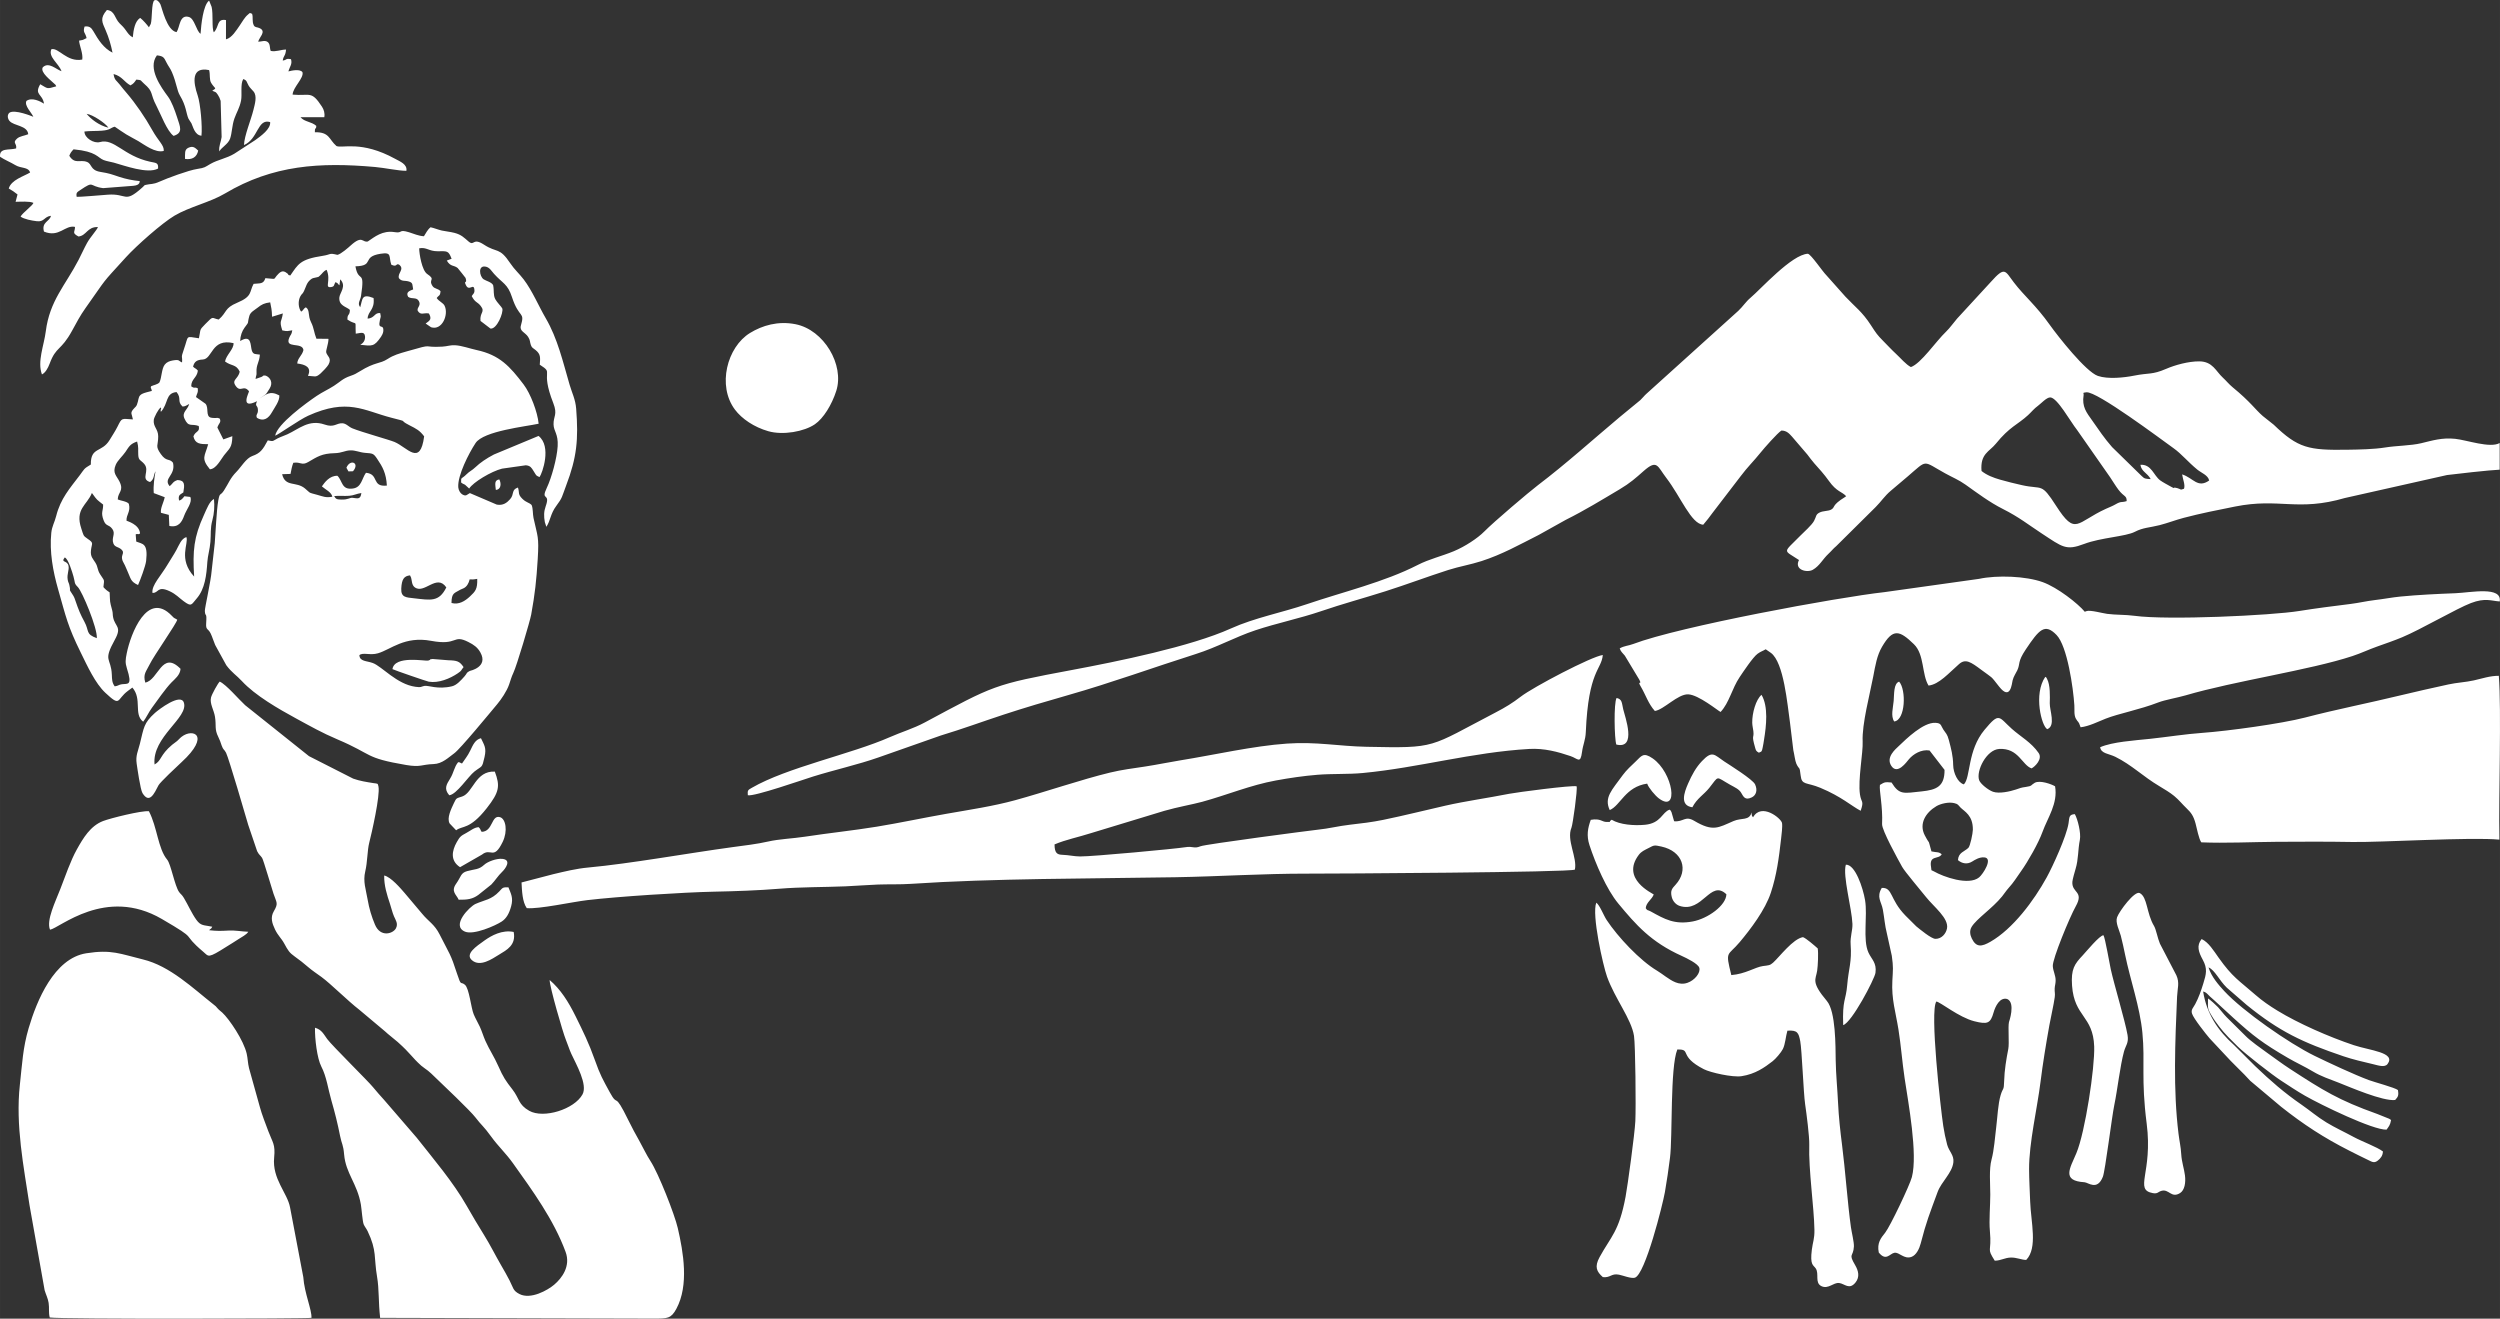
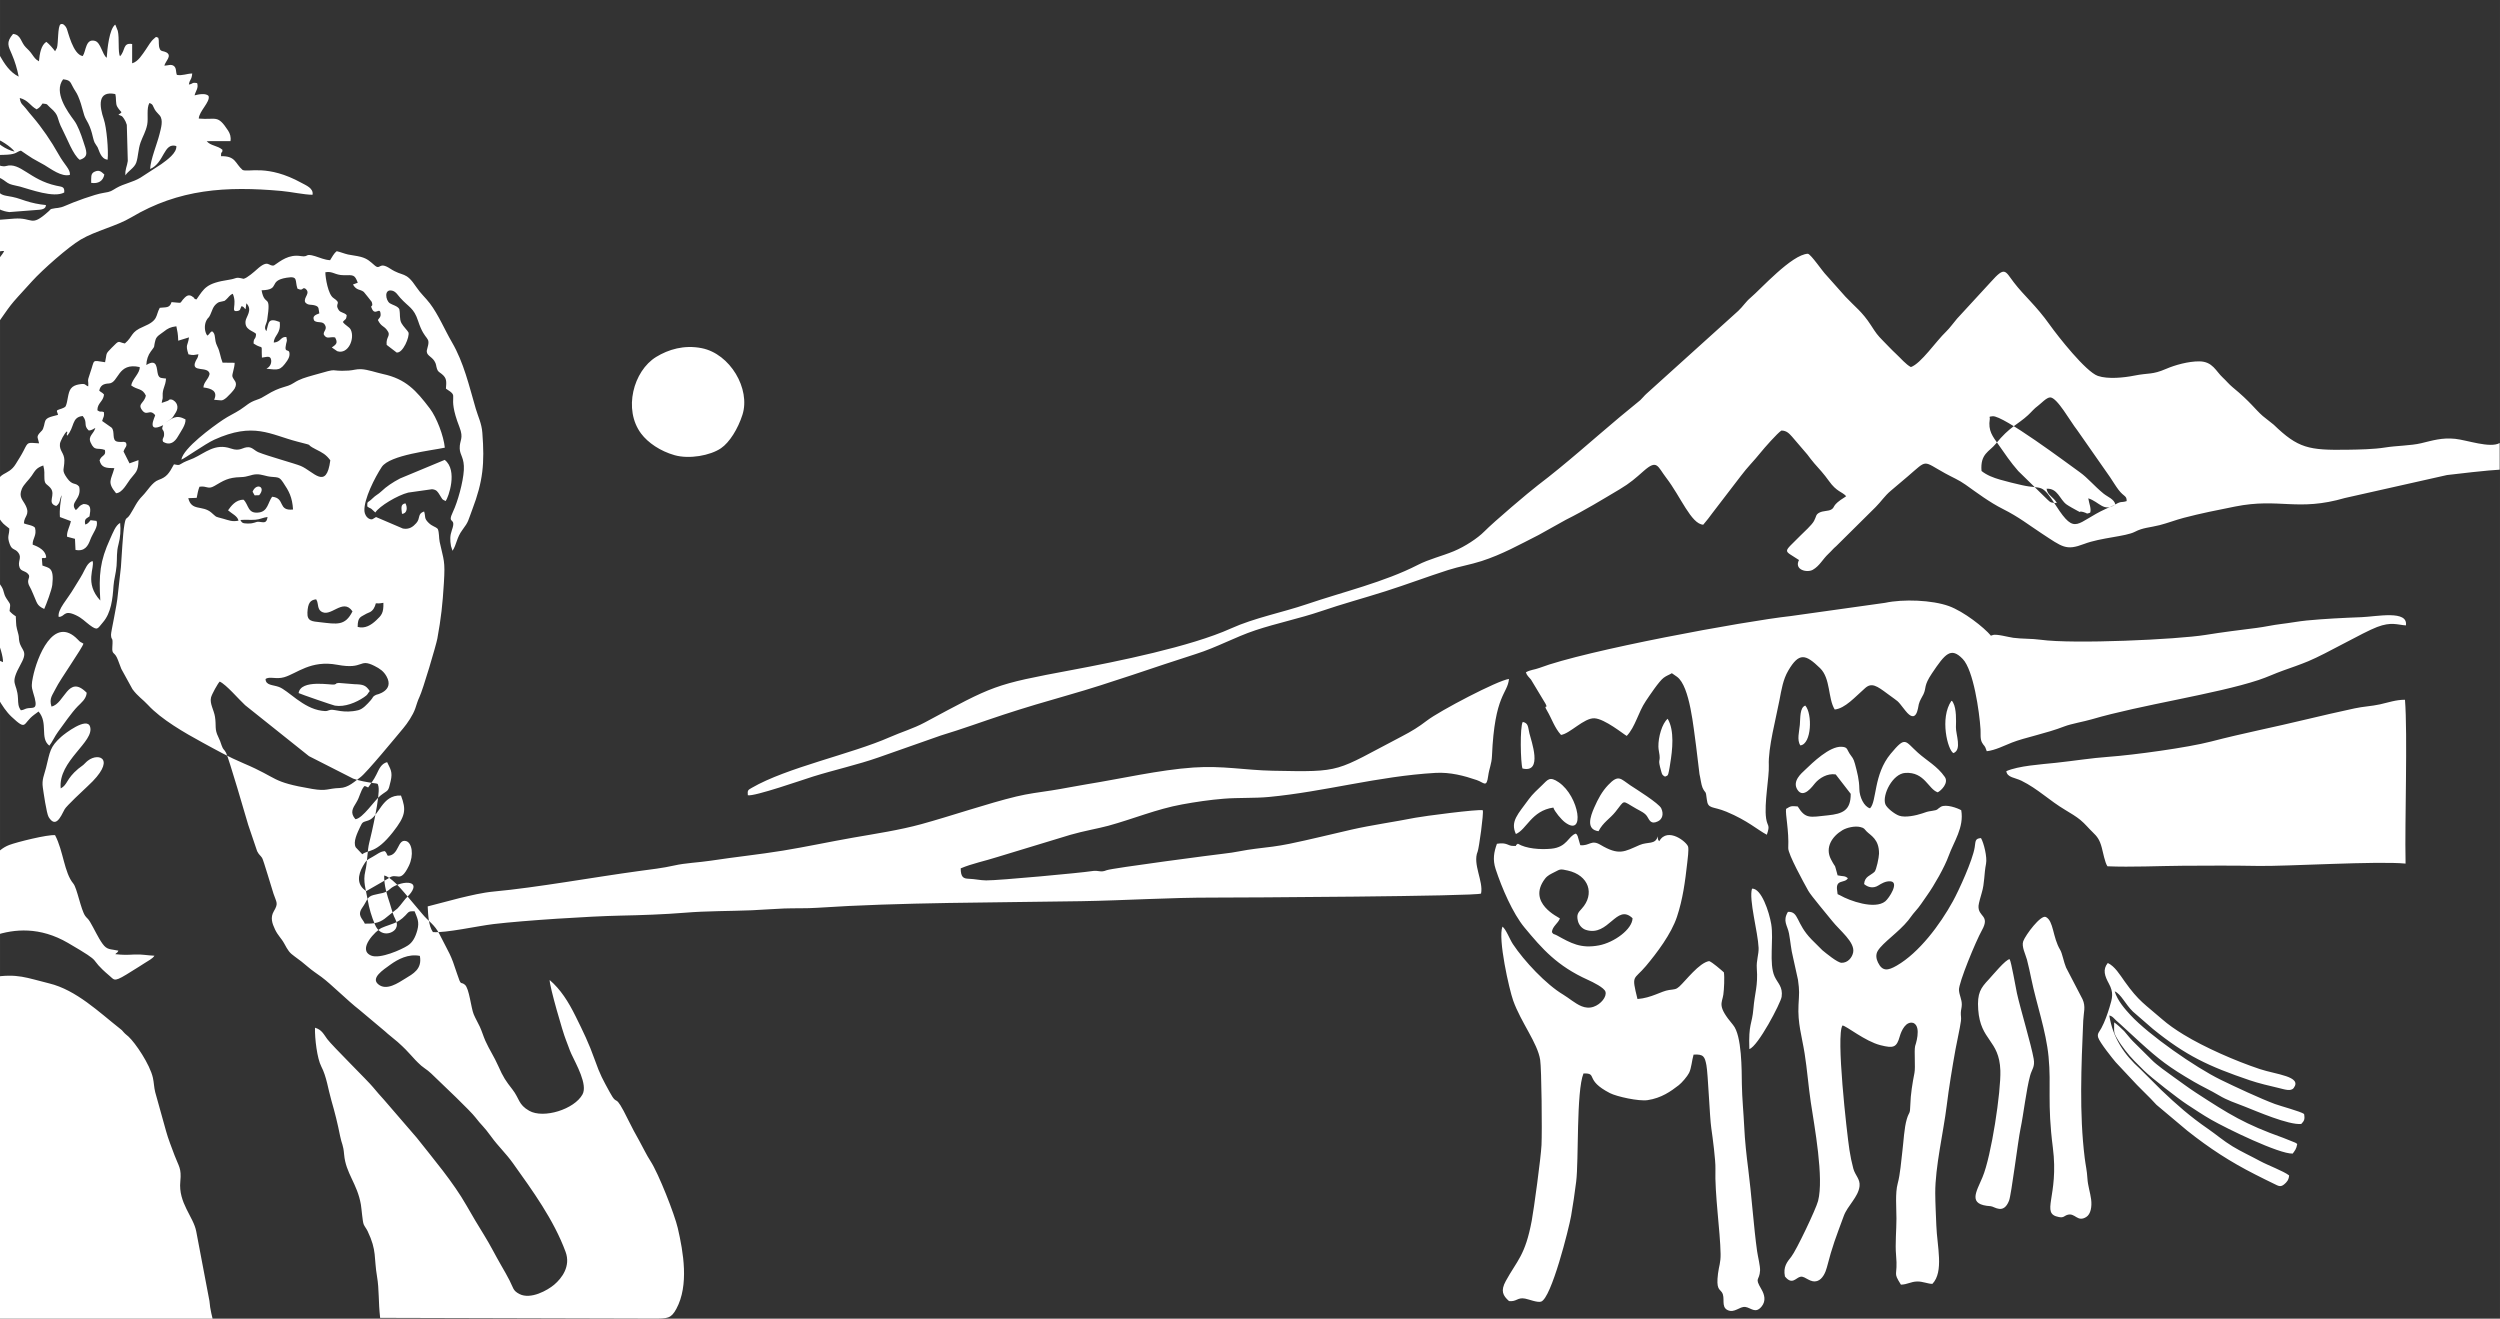
<svg xmlns="http://www.w3.org/2000/svg" xml:space="preserve" width="59.828mm" height="31.558mm" version="1.1" style="shape-rendering:geometricPrecision; text-rendering:geometricPrecision; image-rendering:optimizeQuality; fill-rule:evenodd; clip-rule:evenodd" viewBox="0 0 5981.74 3155.26">
  <rect x="0" y="0" width="5981.74" height="3155.26" fill="#333333" stroke="none" />
  <defs>
    <style type="text/css"> .fil0 {fill:white} </style>
  </defs>
  <g id="Laag_x0020_1">
-     <path class="fil0" d="M919.24 2094.85c16.14,3.29 40,31.58 48.89,41.83l41.88 49.64c15.22,18.65 29.59,25.07 41.94,49.66 24.35,48.44 25.77,44.83 41.79,94.32 10.09,31.16 7.92,16.96 18.63,25.96 10.4,8.74 14.6,55.1 20.97,70.46 4.71,11.37 9.53,18.7 14.73,29.95 4.9,10.57 8.61,23.26 13.26,33.69 9.58,21.54 21.08,37.93 30.99,60.57 11.73,26.75 18.11,35.78 33.58,55.6 17.36,22.25 13.92,36.28 40.3,51.26 34.45,19.56 108.32,-3.65 127.58,-39.3 12.67,-23.48 -15.09,-71.71 -26.74,-96.78 -5.3,-11.43 -8.13,-21.91 -13.11,-33.81 -6.97,-16.67 -39.19,-128.06 -38.82,-143.01 26.33,22.49 44.75,51.75 62.13,86.83 17.63,35.59 31.95,64.69 45.94,104.31 12.89,36.52 19.19,46.85 35.58,77.05 21.76,40.04 8.58,-6.61 44.92,67.73 8.97,18.36 16.44,31.85 26.06,49.06 9.19,16.43 16.72,33 26.73,48.37 19.28,29.58 57.69,127.54 65.25,160.23 13.28,57.46 27.18,136.73 -3.5,193.33 -12.67,23.39 -21.39,23.31 -55.07,23.26l-653.61 -1.8c-4.39,-38.24 -2.2,-68.33 -7.34,-98.17 -7.93,-46 -0.06,-62.19 -22.6,-109.25 -3,-6.27 -7.17,-10.89 -9.45,-16.37 -2.79,-6.71 -4.93,-36.97 -6.69,-47.3 -8.64,-50.34 -36.27,-74.49 -40.12,-119.97 -2.03,-24.09 -5.66,-24.15 -9.62,-44.08 -6,-30.27 -12.41,-55.97 -20.74,-84.64 -7.96,-27.44 -11.58,-57.42 -24.18,-81.54 -10.09,-19.31 -15.77,-66.88 -15.16,-92.9 16.27,4.71 20.47,15.18 29.3,27.16 11.72,15.91 98.28,101.01 109.83,115.43 8.45,10.55 16.79,19.47 26.23,30.1l78.26 90.74c39.16,49.74 87.21,106.11 119.22,162.48 13.76,24.24 27.55,47.31 42.02,70.62 14.78,23.81 27,48.64 40.63,72.09 7.22,12.4 13.82,23.99 20.09,36.16 9.12,17.75 7.81,24.41 23.81,32.52 27.01,13.7 67.36,-9.24 82.78,-22.26 18.88,-15.95 40.05,-44.54 27.48,-78.64 -28.48,-77.2 -79.21,-146.66 -125.88,-212.06 -17.36,-24.32 -35.65,-40.88 -51.77,-63.26 -18.94,-26.3 -23.89,-27.59 -38.06,-46.38 -11.86,-15.72 -79.41,-79.86 -98.84,-98.37 -4.96,-4.73 -8.66,-8.61 -14.72,-13.43 -5.32,-4.23 -12.03,-8.36 -16.16,-12.07 -23.26,-20.89 -24.6,-28.37 -56.13,-56.48 -8.97,-7.99 -22.34,-17.8 -30.64,-25.75l-61.21 -51.4c-27.64,-21.34 -68.33,-62.17 -90.53,-78.44 -11.47,-8.38 -22.01,-15.19 -32.31,-24.06 -11.07,-9.53 -19.9,-16.55 -31.53,-24.78 -13.46,-9.51 -16.52,-14.94 -25.27,-31.05 -7.29,-13.43 -15.04,-18.93 -22.26,-34.08 -6.9,-14.48 -11.61,-28.51 -2.86,-43.4 11.38,-19.41 6.75,-19.94 -0.74,-42.1 -4.44,-13.13 -23.96,-80.54 -27.23,-85.54 -4.34,-6.59 -7.32,-6.99 -11.95,-16.19l-21.36 -63.06c-4.67,-16.29 -46.5,-159.54 -52.95,-172.29 -4.37,-8.65 -6.65,-6.13 -10.68,-17.78 -2.88,-8.3 -3.91,-12.14 -7.9,-20.12 -9.54,-19.05 -4.49,-26.3 -7.93,-48.21 -2.58,-16.39 -13.01,-31.48 -9.52,-46.16 1.88,-7.9 16.6,-34.33 20.84,-38.13 16.03,7.43 45.25,42.18 60.83,56.5l152.74 121.91 105.77 53.79c16.04,5.68 31.43,8.03 47.85,10.64 10.79,1.71 10.96,-0.27 12.66,8.36 4.26,21.74 -16.32,111.71 -22.22,134.84 -4.51,17.61 -4.14,46.3 -9.39,67.96 -5.9,24.33 1.55,43.38 5.62,67.42 3.67,21.71 9.61,41.13 17.56,60.04 13.26,31.55 43.27,21.74 50.1,9.03 6.03,-11.2 -0.65,-19.76 -4.53,-28.78 -4.11,-9.53 -6.25,-19.86 -9.69,-30.12 -7.03,-20.98 -14.29,-43.67 -13.79,-67.6zm4692.07 -903.45c-114.38,33.35 -156.79,-0.75 -263.59,20.64 -41.39,8.29 -82.33,16.36 -122.8,27.03 -19.23,5.07 -37.89,12.4 -57.72,17.49 -23.12,5.92 -39.31,5.56 -59.14,15.91 -21.8,11.39 -81.19,13.79 -121.33,29.03 -43.63,16.58 -51.44,7.73 -102.01,-25.42 -30.18,-19.79 -54.09,-38.97 -92.19,-58.1 -32.21,-16.18 -62.08,-38.72 -89.53,-58.25 -16.02,-11.39 -30.51,-17.09 -48.29,-26.86 -55.92,-30.71 -41.4,-34.48 -89.98,7l-40.69 34.46c-14.71,12.4 -23,25.77 -36.17,38.93l-94.28 93.45c-7.61,6.31 -9.85,10.13 -18.9,18.65 -13.71,12.9 -20.96,28.78 -37.19,38 -13.59,7.73 -45.22,0.39 -33.11,-23.38 -38.36,-25.55 -38.98,-15.17 3.26,-58.22 8.66,-8.82 27.2,-24.99 32.78,-35.31 5.87,-10.83 3.62,-15.1 12.87,-19.9 9.07,-4.71 20.79,-3.18 28.02,-7.17 10.79,-5.95 -0.09,-9.57 33.34,-30.17l2.65 -1.95c-9.62,-10.83 -22.6,-10.18 -41.17,-36.33 -11.76,-16.56 -23.66,-29.4 -35.12,-42.29 -6.41,-7.21 -10.94,-13.87 -16.54,-21.04l-36.82 -42.95c-6.33,-6.83 -12.44,-14.4 -25.26,-14.46 -9.41,5.88 -41.36,42.11 -50.06,53 -16.15,20.2 -31.25,34.46 -47.3,56l-67.22 87.67c-7.4,10.08 -14.31,19.25 -22.48,28.6 -28.7,-1.26 -54.18,-67.53 -88.38,-111.96 -21.39,-27.79 -21.46,-45.42 -54.45,-16.26 -18.74,16.57 -32.03,28.59 -57.34,43.62 -42.16,25.05 -82.87,50.11 -128.82,73.03l-64.78 36.12c-45.77,23.12 -87.13,46.51 -136.85,62.56 -26.74,8.63 -53.26,12.85 -79.76,21.35 -50.56,16.22 -100.48,35.12 -150.79,51.07 -53.58,16.99 -101.68,29.79 -154.16,47.73 -49.05,16.76 -106.18,28.66 -156.27,45.38 -49.05,16.38 -91.21,40.5 -142.67,56.83 -102.37,32.45 -201.15,68.64 -305.51,98.35 -51.69,14.73 -104.2,30.2 -154.96,46.88 -51.32,16.87 -97.57,34.01 -149.56,49.72l-149.56 52.6c-48.47,17.04 -104.98,29.63 -156.2,45.6 -23.28,7.26 -140.97,48.41 -155.97,44.7 -1.17,-12.26 0.74,-12.64 9.35,-17.65 83.76,-48.71 239.28,-81.11 329.81,-121.1 28.22,-12.47 56.95,-20.77 84.16,-35.35 166.97,-89.57 163.47,-90.29 353.2,-125.78 106.74,-19.97 283.69,-55.87 379.37,-99.16 56.28,-25.46 123.4,-38.32 181.33,-58.03 86.32,-29.34 185.92,-53.01 265.43,-93.83 28,-14.37 57.51,-20.96 86.66,-33.04 26.59,-11.02 57.18,-31.21 72.71,-46.98 23.06,-23.43 107.61,-95.08 128.48,-110.94 67.82,-51.52 130.76,-108.53 195.95,-163.19l48.94 -40.25c5.51,-5.12 9.47,-10.65 14.97,-15.51l219.58 -198.24c11.23,-10.56 18.02,-21.97 29.49,-31.53 23.49,-19.6 98.46,-103.53 137.06,-105.07 8.16,2.09 34.21,41.57 44.64,51.95l45.34 50.94c23.91,25.33 39.71,35.56 60.86,68.18 12.23,18.87 15.13,23.3 28.76,37.03 11.86,11.94 20.09,21.12 31.57,31.76 11.41,10.57 23.26,25.07 35.27,31.28 24.41,-8.63 59.36,-61.14 84.62,-85.23 8.44,-8.06 17.76,-21.34 25.77,-30.58l80.99 -88.03c34,-38.11 33.67,-26.61 54.92,1.24 24.98,32.74 52.33,54.23 86.11,101.73 19.41,27.3 86.33,112.22 114.96,122.04 24.06,8.25 62.83,4.11 86.08,-0.53 37.24,-7.44 43.12,-1.63 77.2,-16.35 21.17,-9.16 53.36,-18.14 79.47,-17.95 32.04,0.24 39.61,23.72 56.1,38.79 8.48,7.74 14.24,15.48 23.7,23.26 43.19,35.48 53.27,52.4 72.1,68.79l26.15 20.77c58.26,56.31 83.58,61.29 176.26,59.84 28.03,-0.44 63.64,-1.06 90.08,-5.36 27.05,-4.39 61.93,-4.36 86.36,-10.22 27.66,-6.64 50.01,-13.79 81.35,-10.53 28.15,2.93 83.95,23.15 106.51,10.01l0 63.81c-21.24,0.72 -112.01,10.88 -125.99,12.84l-243.58 54.78zm-549.97 15.59c15.26,-8.82 13.35,-3.65 27.13,-8 0.16,-13.86 -5.9,-9.26 -19.63,-27.19 -6.37,-8.31 -13.44,-20.21 -19.78,-29.58l-79.15 -113.26c-15.92,-19.84 -47.7,-78.15 -64.45,-78.07 -8.84,0.04 -21.82,14.67 -28.81,19.75 -10.33,7.51 -15.31,14.57 -24.23,22.76 -25.31,23.22 -43.69,27.22 -77.07,68.41 -15.6,19.25 -37.69,23.72 -34.14,65.16 12.8,10.17 27.98,15.95 44.49,20.74 16.5,4.78 35.49,9.36 52.22,13.14 49.92,11.28 45.17,-7.37 81.86,49.64 46.86,72.84 48.06,39.3 118.96,6.99 8.75,-3.98 15.61,-6.45 22.59,-10.48zm224.52 -57.29c-2.54,-12.69 -18.49,-18.03 -28.2,-25.95 -22.58,-18.42 -37.28,-37.19 -56.81,-51.15 -30.44,-21.78 -183.82,-136.85 -208.7,-133.95 -11.13,1.29 -5.88,1.47 -6.69,6.67 -4.43,28.31 6.88,41.5 20.84,61.31 15.29,21.68 28.58,41.87 47.23,63.08l70.03 68.48c7.9,7.71 8.95,7.32 22.46,8.2 -8.15,-15.07 -22.36,-17.85 -24.67,-34.28 26.54,-1.58 31.42,25.47 47.31,37.28 5.32,3.97 20.32,12.14 26.69,15.59 11.81,6.43 -0.34,-0.73 13.94,2.9 10.15,2.59 6.01,5.54 16.38,1.52 3.3,-9.2 -2.66,-21.7 -4.51,-34.34 26.68,8.45 37.11,34.09 64.71,14.65zm-16.07 603.84c60.21,-4.32 189.24,-21.98 245.27,-36.58 75.67,-19.75 152.14,-34.56 228.96,-53.25 36.9,-8.97 73.71,-17.12 114.36,-26.06 19.84,-4.37 41.13,-5.27 60.54,-9.59 19.52,-4.34 39.01,-11.22 60,-11.03 6.56,82.24 -0.71,296.5 1.36,385.69l0 6.32c-65.94,-6.58 -286.91,6.8 -351.88,5.61 -60.26,-1.11 -120.48,-0.83 -180.74,-0.44 -58.31,0.39 -123.41,3.7 -180.72,1.26 -6.18,-9.53 -10.17,-32.24 -13.54,-44.75 -4.99,-18.55 -10.56,-26.14 -21.81,-36.89 -10.31,-9.87 -17.56,-19.43 -29.42,-29.28 -9.27,-7.7 -23.83,-16.56 -35.32,-23.38 -39.45,-23.36 -65.81,-50.69 -105.62,-70.4 -15.42,-7.63 -34.18,-7.48 -36.19,-22.91 29.97,-12.94 81.67,-16.02 118.94,-20.01 41.88,-4.48 84.45,-11.36 125.82,-14.32zm-4083.46 -581.36c-1.41,-13.99 -4.07,-22.98 8.31,-25.11 5.3,9.82 4.2,24.6 -8.31,25.11zm-357.48 -52.98c8.95,-22.1 32.96,-11.69 15.73,8.41l-10.86 0.33 -4.87 -8.74zm-354.66 -758.87c-3.12,15.83 -14.64,22.47 -31.51,19.93 0.28,-13.08 -1.8,-22.09 7.88,-26.59 11.69,-5.45 16.45,0.11 23.64,6.66zm4058.08 1365.97c-8.81,-12.7 -2.6,-33.48 -1.3,-49.04 1.43,-16.96 -0.33,-41.6 13.04,-46.32 17.34,19.27 15.32,92.1 -11.74,95.36zm366.16 18.42c-13.47,-7.1 -33.32,-83.67 -4.7,-125.25 3.48,2.52 1.43,-0.19 4.17,4.78 8,14.46 7.02,42.9 6.57,58.28 -0.51,17.26 14.96,54.23 -6.04,62.19zm-1031.09 36.76c-4.62,-13.17 -6.41,-100.05 0.7,-111.45 13.57,3.07 12.2,11.54 15.85,27.16 4.04,17.34 33.41,96.34 -16.55,84.3zm341.03 19.49c-7.05,-3.9 -7.01,-5.48 -9.16,-13.01 -9.04,-31.81 -1.9,-19.79 -3.94,-38.53 -0.8,-7.35 -2.52,-12.27 -2.69,-20.11 -0.49,-22.78 8.8,-55.68 22.19,-66.77 16.67,27.91 11.43,74.66 6.07,107.12 -1.01,6.14 -1.86,12.71 -3.17,18.48 -2.29,10.25 -1.7,9.8 -9.3,12.82zm-2979.28 428.94c6.03,31.53 -16.22,42.9 -35.59,54.65 -15.92,9.67 -44.78,30.21 -64.5,12.8 -16.75,-14.8 10.51,-32.91 30.26,-47.01 16.93,-12.08 42.2,-26.02 69.83,-20.44zm-154.15 -327.07c-13.26,-15.27 -6.92,-25.47 2.07,-39.88 8.87,-14.25 9.24,-26.93 19.11,-39.24 9.95,1.33 1.1,-0.12 5.33,1.39 3.08,1.1 -1.91,-0.14 4.01,1.73 7.46,-11.54 12.86,-16.85 19.6,-30.75 6.83,-14.08 11.76,-26.16 25.73,-29.78 7.96,17.11 13.54,22.83 8.52,45.1 -6.23,27.68 -5.43,20.03 -24.1,34.64 -14.98,11.73 -42.47,54.81 -60.26,56.8zm34.26 -306.67c-7.01,8.34 -3.17,7.59 -14.05,14.98 -18.41,12.5 -45.87,23.99 -69.39,19.91 -4.52,-0.78 -80.94,-27.07 -86.77,-30 5.01,-33.74 78.98,-18.61 85.52,-20.44 9.48,-2.64 -0.68,-2.65 10.63,-3.83l37.54 3.04c21.23,0.54 26.96,2.44 36.51,16.35zm-11.79 556.6c-4.87,-11.87 -19.47,-19.4 -6.02,-38.32 12.22,-17.19 10.6,-25.71 26.3,-30.09 18.68,-5.21 27.56,-2.9 41,-15.3 7.96,-7.35 29.22,-15.46 43.1,-14.04 23.26,2.36 7.27,23.83 -0.3,31.01 -10.1,9.59 -16.48,20.65 -25.93,30.4l-31.32 25.01c-13.47,9.68 -25.45,11.69 -46.83,11.33zm119.08 -29.64c5.8,15.12 12.18,24.8 6.49,45.47 -4.73,17.21 -11.41,29.04 -22.43,36.29 -15.22,10.05 -67.07,32.95 -87.93,24.28 -34.36,-14.29 11.26,-60.15 25.03,-66.29 22.25,-9.91 37.67,-9.63 56.85,-29.84 8.15,-8.58 7.55,-10.53 22,-9.91zm-115.74 -48.2c-23.64,-15.3 -19.86,-38.79 -7.87,-59.98 7.46,-13.16 9.71,-14.89 22.72,-21.85 10.05,-5.38 19.24,-13.58 29.74,-13.85 5.06,4.96 3.3,5.73 7.04,11.1 27.56,-0.65 22.67,-41.06 43.81,-35.17 14.03,3.91 19.15,33.36 6.52,59.32 -21.95,45.13 -27.9,12.92 -49.49,30.3l-52.47 30.12zm-9.39 -88.26l-15.52 -16.35c-7.35,-12.88 3.73,-34.76 10.32,-48.95 6.03,-12.98 6.26,-11.02 19.71,-15.59 26.15,-8.86 31.63,-61.93 78.08,-59.54 12.88,34.41 11.19,48.66 -19.51,87.73 -40.87,52.03 -58.4,41.1 -73.08,52.69zm2849.83 -111.68c-52.44,7.62 -63.72,52.28 -89.61,63.31 -14.07,-30.45 5.24,-47.76 31.23,-83.78 8.29,-11.48 21.3,-23.38 30.87,-32.47 14.18,-13.46 18.12,-22.92 40.55,-7.47 49.09,33.8 63.86,132.64 14.69,95.59 -8.57,-6.46 -24.65,-25.43 -27.74,-35.18zm-2650.32 -733.4c-10,-4.83 -6.36,-2.31 -14.49,-14.9 -4.47,-6.92 -6.91,-12.39 -18.23,-13.4 -0.45,-0.03 -54.95,7.54 -56.96,8.05 -25.91,6.59 -68.92,32.35 -78.66,47.65l-9.32 -8.63c-4.24,-3.14 -3.68,-0.8 -9.98,-5.95 -0.3,-13.99 0.77,-7.25 12.94,-19.51 7.71,-7.75 12.7,-8.76 21.07,-16.74 11.72,-11.19 26.45,-21.21 44.5,-30.65l106.78 -44.43c32.1,24.97 8.85,89.89 2.34,98.5zm2758.43 790c-30.25,-4.07 -20.07,-34.4 -10.19,-56.81 9.24,-21 18.59,-38.27 33.22,-53.72 25.16,-26.53 29.73,-14.73 53.08,0.76 12.31,8.15 68.46,43.02 73.97,55.01 6.59,14.31 2.16,26.13 -7.7,30.98 -16.64,8.21 -20.11,-1.82 -25.89,-11.36 -5.11,-8.43 -15.24,-12.64 -25.98,-18.68 -36.2,-20.36 -25.77,-22.8 -50.11,7.53 -13.34,16.62 -29.31,24.79 -40.41,46.28zm-3684.49 -512.91c-2.76,-18.2 20.45,-41.03 36.87,-69.08 6.71,-11.48 13.72,-21.48 20.32,-33.64 6.71,-12.35 11.64,-26.99 23.91,-30.89 6.17,15.26 -20.39,52.44 18.58,94.53 -3.68,-62.14 -1,-94.09 23.6,-147.74 6.87,-15 12.93,-32.17 23.86,-37.94 1.72,17.23 0.53,34.7 -3.85,50.83 -5.33,19.65 -3.05,31.94 -4.69,51.89 -1.46,17.75 -6.35,33.11 -7.34,47.92 -2.05,30.84 -5.45,64.66 -25.75,87.78 -12.63,14.39 -11.7,20.51 -31.21,5.97 -11.72,-8.73 -17.8,-16.35 -32.93,-23.54 -30.18,-14.32 -26.41,4.79 -41.35,3.91zm4045.35 1034.15c-2.19,-62.05 6.48,-57.67 9.72,-96.63 3.2,-38.32 11.26,-54.35 8.14,-96.28 -1.4,-18.85 4.91,-33.7 4.29,-49.25 -1.46,-37.3 -23.83,-115.84 -15.75,-141.72 22.41,-0.98 41.01,55.55 45.96,84.9 6.33,37.55 -5.99,94.37 8.09,125.35 7.29,16.03 20.23,24.6 16.81,48.54 -2.13,14.86 -56.67,119 -77.26,125.1zm-4040.38 -623.63c16.97,-9.08 12.48,-22.22 41.92,-47.03 4.3,-3.63 7.75,-5.45 12.08,-9.16 4.58,-3.92 5.7,-6.19 10.86,-10.19 26.96,-20.91 70.14,-3.73 -0.2,60.8 -10.29,9.44 -51.59,48.33 -55.14,55.24 -10.42,20.27 -21.8,45.48 -38.35,18.93 -5.23,-8.38 -12.47,-60.68 -13.95,-70.46 -2.91,-19.25 3.36,-30.3 7.55,-47.2 9.83,-39.53 9.09,-49.83 36.11,-74.23 8.94,-8.08 61.55,-48.2 69.24,-24.81 11.89,36.23 -76.83,82.03 -70.12,148.1zm5351.28 850.86c-1.8,11.8 -5.95,16.2 -10.81,22.89 -32.26,1.25 -157.78,-59.77 -195,-81.11 -21.01,-12.04 -38.33,-23.9 -57.53,-36.32 -20.37,-13.17 -85.39,-63.63 -103.72,-81.72 -14.56,-14.38 -31.35,-30.52 -44.11,-47.48 -7.83,-10.4 -12.18,-16.09 -19.2,-27.91 -9.62,-16.22 -7.51,-16.73 -7.62,-39.38 4.13,2.06 20.22,16.73 23.96,20.88 7.85,8.67 12.06,15.27 20.67,23.98l45.93 45.55c9.89,10.27 37.44,30.15 51.53,40.08 18.05,12.73 34.81,25.52 53.69,37.8 79.64,51.78 116.61,75.13 208.9,108l28.66 11.47c3.66,2.17 2.36,1.35 4.65,3.27zm-688.03 -442.18c4.28,7.92 13.96,65.77 17.37,81.22 8.23,37.29 34.25,123.27 40.12,157.15 3.35,19.32 -4.34,24.74 -8.5,39.95 -9.35,34.28 -15.75,92.49 -23.06,127.27 -5.96,28.36 -21.82,157.88 -27.42,172.13 -13.41,34.12 -35.02,13.75 -43.92,13.21 -55.54,-3.38 -34.98,-32.84 -19.51,-69.6 21.17,-50.3 44.39,-205.57 42.64,-255.27 -2.61,-73.87 -47.58,-70.3 -52.98,-145.46 -2.87,-39.97 6.1,-51.97 25.45,-72.47 7.87,-8.34 41.03,-48.82 49.8,-48.13zm-3129.71 -1462.12c68.22,13.44 117.35,97.5 97.64,159.38 -10.69,33.55 -30.86,66.08 -51.29,80.06 -25.59,17.51 -76.03,26.69 -111.31,16.61 -34.18,-9.75 -63.43,-29.72 -79.86,-51.62 -43.05,-57.4 -18.79,-149.89 36.06,-183.46 29.34,-17.95 66.79,-29.23 108.75,-20.97zm3381.03 1538.98c6.62,22.41 24.99,42.94 37.68,56.7 44.15,47.81 155.06,125.1 215.98,154.88 34.18,16.72 95.37,45.22 129.81,58.01 13.86,5.15 62.1,17.92 69.69,23.86 2.42,13.68 -0.19,16.61 -6.71,23.83 -29.86,3.16 -107.86,-30.76 -134.99,-41.42 -22.88,-8.99 -41.6,-14.81 -62.13,-27.09 -19.17,-11.47 -40.17,-21.06 -59.31,-32.2 -60.72,-35.4 -83.41,-52.99 -130.03,-95.26l-46.52 -42.75c-16.93,-13.86 -16.38,-18.29 -26.41,-20.92 8.62,54.11 35.89,94.04 74.07,128.23l50.52 50.39c36.76,35.17 69.29,63.57 111.51,92.68 19.88,13.71 36.62,28.46 58.94,42.04 20.69,12.59 44.02,23.23 65.8,35.1 18.46,10.07 56.2,23.97 69.42,34.35 -0.7,10.78 -5.66,16.3 -12.01,21.51 -8.85,7.25 -14.21,3.3 -23.12,-0.97 -15.66,-7.47 -30.25,-14.85 -45.55,-22.59 -60.59,-30.71 -109.55,-62.64 -162.77,-104.79l-73.97 -62.14c-17.64,-19.93 -39.87,-39.18 -65.79,-67.99l-31.75 -33.95c-7.42,-8.67 -38.36,-47.23 -41.97,-59.21 -2.8,-9.31 2.97,-13.55 7.72,-22.4 8.38,-15.61 14.24,-32.76 19.3,-49.08 7.17,-23.08 10.49,-35.71 -1.3,-57.26 -9.9,-18.09 -15.49,-33.82 -2.62,-49.43 16.96,8.06 28.66,27.74 40.51,44.41 33.76,47.52 48.44,54.41 88.76,89.61 15.74,13.74 32.64,25.42 51.96,37.24 50.33,30.78 124.19,63.15 182.49,82.58 39.15,13.05 101.89,17.45 81.11,45.22 -6.79,9.07 -22.64,3.17 -35,0.29 -22.75,-5.31 -48.85,-11.46 -70.43,-18.79 -98.38,-33.4 -152.69,-58.91 -231.54,-122.79l-47.72 -41.45c-18.32,-17.69 -28.26,-41.93 -43.63,-48.46zm-164.66 -177.87c18.79,9.62 15.89,48.2 34.3,78.8 4.91,8.16 8.51,29.38 14.04,42.24l39.31 75.62c8.25,17.81 2.56,31.75 1.72,51.33 -4.6,107.68 -9.69,221.64 3.53,328.56 2.21,17.88 5.36,29.93 6.47,48.85 1.04,17.74 6.8,33.85 8.87,50.09 2.26,17.61 -0.85,35.53 -11.71,42.33 -21.21,13.26 -26.39,-10.57 -44.6,-5.3 -8.35,2.41 -8.78,7.62 -20.61,5.43 -45.66,-8.49 0.51,-48.22 -14.67,-166.44 -13.79,-107.38 -3.44,-146.76 -10.24,-217.32 -5.96,-61.89 -28.84,-125.62 -41.34,-186.51 -2.72,-13.21 -6.83,-32.52 -10.33,-45.63 -3.36,-12.59 -13.5,-31.56 -8.91,-44.17 5.44,-14.91 42.09,-64.05 54.16,-57.88zm-4611.84 80.48c-2.64,6.18 -4.54,4.46 -7.49,8.44 20.25,2.08 26.37,1.81 46.47,0.79 16.99,-0.86 30.72,2.33 47.18,2.89 -4.46,7.37 -15.52,12.28 -24.25,18.19 -8.89,6 -18.07,11.34 -27.35,17.23 -45.9,29.17 -42.56,23.97 -55.63,12.9 -57.66,-48.85 -6.43,-24.57 -99.57,-78.87 -134.65,-78.51 -245.36,22.57 -267.59,25.61 -9.42,-22.3 13.07,-67.29 24.6,-97.19 11.86,-30.73 24.74,-68.22 39.39,-94.5 15.26,-27.38 32.63,-56.74 63.06,-68.34 17.78,-6.78 91.34,-25.23 109.58,-23.44 20.1,38.26 21.62,89.48 43.76,115.96 8.88,10.61 17.96,62.54 28.4,77.28 3.97,5.62 6.46,5.77 11.54,14.26 9.94,16.64 19.06,37.39 29.82,52.28 11.03,15.27 18.08,12.29 38.07,16.53zm-276.22 -690.35c1.77,-24.27 -35.24,-112.16 -45.44,-122.29 -9.4,-9.33 -6.07,-10.11 -10.37,-25.12 -3.03,-10.58 -12.42,-42.78 -20.96,-45.73 -10.37,13.35 6.46,6.03 9.09,20.43 1.82,10 -4.11,19.17 -2.07,32.34 1.13,7.28 2.65,7.22 3.92,12.77 5.03,22.07 -4.25,3.85 9.41,25.78 2.69,4.31 4.08,8.84 5.55,13.11 6.92,20.28 11.88,32.5 21.15,49.35 12.27,22.3 2.14,29.55 29.72,39.36zm1075.67 -266.24l-3.7 -11.36c-2.62,-14.32 -2.49,-25.31 2.04,-37.99 12.17,-34.07 -13.1,-11.29 2.67,-44.18 11.17,-23.28 24.41,-70.97 26,-99.61 1.66,-29.46 -9.38,-35.32 -9.87,-51.78 -0.62,-20.47 10.29,-23.35 -0.65,-51.31 -32.76,-83.78 3.67,-68.99 -32.32,-91.89 1.37,-17.63 2.26,-25.02 -10.01,-35.05 -5.81,-4.75 -8.91,-5.01 -11.35,-12.14 -2.77,-8.12 -1.12,-10.85 -6.47,-19.31 -7.06,-11.14 -21.37,-13.43 -17.34,-27.21 10.14,-34.64 -4.16,-15.31 -21.37,-68.09 -10.45,-32.06 -22.1,-32.41 -42.84,-55.56 -5.46,-6.1 -10.22,-14.7 -18.77,-16.96 -20.58,-5.44 -16.44,23.11 -6.09,30.03 5.62,3.75 19.2,6.77 22.66,14 2.81,13.5 -0.27,22.96 5.06,33.39 3.81,7.44 15.87,19.24 16.91,22.49 3.11,9.69 -13.03,50.1 -28.35,47.97l-23.87 -18.28c-2.22,-20.69 12.1,-21.08 0.45,-35.96 -8.06,-10.3 -13.3,-7.42 -21.41,-23.49 3.26,-5.51 6.92,-6.42 6.5,-13.9 -1.09,-19.39 -12.43,4.09 -20.24,-11.99 -6.56,-13.47 3.95,-1.79 -1,-17.53 -0.01,-0.04 -17.62,-22.69 -18.91,-23.73 -9.49,-7.66 -16.81,-2.39 -26.04,-17.81l7.76 -2.94c0.52,-0.18 1.43,-0.5 1.87,-0.65 0.44,-0.15 1.31,-0.36 1.91,-0.66 -7.6,-20.29 -10.55,-18.1 -33.81,-18.06 -20.77,0.05 -26.35,-10.41 -43.75,-7 0.08,13.54 6.65,53.04 19.16,61.42 22.01,14.74 1.44,11.82 12.89,29.01 4.51,6.78 12.76,5.33 18.99,12.09 -0.95,12.39 -3.54,8.62 -9.12,16.43 5.23,7.96 15.39,11.45 18.77,18.27 10.45,21.02 -5.7,60.13 -32.24,51.64l-12.98 -8.88c10.79,-7.56 15.09,-10.79 7.83,-24.05 -12.54,-2.64 -19.36,5.64 -26.91,-6.6 -2.22,-8.45 8.96,-12.14 2.77,-23.19 -5.67,-10.13 -16.38,-3.83 -25.42,-9.92 -6.59,-11.29 3.22,-14.57 11.83,-17.85 -2.24,-10.87 0.27,-15.93 -10.38,-19.02 -10.24,-2.97 -16.81,0.58 -23.59,-7.76 -4.38,-12.14 14.56,-21.53 0.36,-32.53 -8.12,-4.19 -4.09,7.1 -18.73,0.07 -6.69,-19.95 2.51,-30.61 -25.73,-26.11 -46.54,7.41 -12.92,28.84 -60.07,30.09 7.55,42.02 23.55,4.07 13.38,71.01 -1.58,10.35 -9.45,17.85 -1.84,26.81 5.78,-19.28 2.72,-33.49 31.84,-21.98 3.48,28.51 -13.94,31.65 -14.2,49.33 17.43,-1.46 15.92,-14.62 30.1,-13.39 2.13,10.86 1.44,7.42 -0.67,16.8 -5.8,25.91 9.61,6.61 8.12,26.51 -0.37,4.89 -3.45,10.47 -5.42,13.35 -16.88,24.62 -21.45,22.16 -49.66,19.3 6.23,-3.34 12.38,-10.13 11.3,-20.4 -1.36,-12.75 -12.19,-7.04 -22.15,-6.22 -1.93,-37.72 5.26,-16.93 -19.92,-33.65 -0.45,-14.93 5.55,-8.1 5.85,-23.29 -8.16,-7.79 -27.39,-9.64 -25.12,-30.3 1.19,-10.88 17.78,-26.82 1.99,-42.74l-1.92 14.3c-6.52,-5.56 -1.31,-3.81 -9.45,-7.66 -4.29,6.81 -1.7,10.36 -10.03,11.77 -17.56,2.98 0.26,-14.74 -11.1,-41.18 -7.75,3.03 -10.01,8.64 -16.06,13.91 -4.74,4.14 -2,2.49 -7.79,4.05 -8.19,2.2 -9.17,0.86 -15.09,5.84 -9.03,7.61 -10.14,16.23 -15.24,27.06 -3.92,8.28 -4.71,5.22 -8.64,12.43 -5.88,10.74 -5.25,27.28 1.79,36.83 6.62,-4.01 4.55,-6.65 11.35,-10.48 10.58,7.3 3.77,18.68 12.58,36.04 6.92,13.66 6.77,24.55 12.66,39.12l28.89 0.33c-0.18,12.83 -6.68,27.49 -5.41,32.66 2.3,9.26 14.03,13.13 5.44,28.91 -2.74,5.02 -14.22,17.1 -18.88,21.19 -12.38,10.87 -13.23,6.38 -30.31,5.78 9.71,-20.85 -6.5,-27.18 -25.58,-29.53 0.71,-13.29 11.66,-18.54 14.82,-32.26 -2.88,-20.49 -46.38,-1.53 -33.62,-30.2 3.66,-8.24 4.93,-5.53 6.9,-16.96 -12.67,1.84 -11.02,2.93 -23.88,0.22 -8.07,-24.46 -1.3,-20.13 1.29,-40.6l-25.79 7.95c-0.71,-19.08 -1.79,-20.24 -4.47,-34.47 -14.35,1.79 -20.48,5.15 -29.83,12.57 -7.94,6.29 -17.54,10.63 -20.1,20.02 -5.94,21.79 1.26,10.9 -11.52,28.17 -5.97,8.08 -10.05,19.37 -10.38,31.89 27.64,-17.3 24.17,10.35 27.79,22.3 3.28,10.81 9.63,8.44 19.37,10.09 -1.35,19.15 -8.89,23.75 -8.04,41.54 0.47,9.67 -0.86,5.63 -2.33,16.75l14.03 -4.84c4.98,-1.77 2.5,-4.58 10.54,-3.1 11.57,4.85 17.29,17.34 9.49,30.22 -11.22,18.57 -8.22,13.04 -25.03,24.86 16.49,-9.72 24.64,-20.2 47.85,-7.8 1.25,12.93 -11.45,29.23 -17.49,40.04 -7.74,13.85 -19.36,23.86 -36.16,13.5 -3.37,-8.69 2.93,-7.48 2.48,-18.84 -0.51,-12.98 -8.15,-6.92 -2.19,-20.8 -42.64,21.14 -18.42,-21.73 -19.18,-23.92 -13.37,-16.64 -19.77,4.22 -31.74,-12.6 -10.8,-15.15 6.13,-16.21 9.47,-34.34 -8.62,-18.2 -19.75,-12.72 -35.07,-24.22 2.78,-15.77 21.17,-29.22 20.38,-43.89 -53.51,-12.25 -49.77,38.05 -73.69,39.2 -13.39,0.64 -20.33,4.7 -23.16,17.17 5.27,5.07 6.62,3.57 11.49,9.39 -2.03,17.39 -15.91,19.8 -15.92,37.55 9.4,6.52 6.66,0.55 15.7,4.69 1.22,11.18 -1.64,10.95 -4.37,21.13 0.5,0.41 1.4,0.19 1.67,0.99l20.79 14.61c9.22,8.95 -0.36,30.69 13.6,33.58 2.98,0.62 3.66,0.54 6.7,0.74 8.77,0.6 7.22,-1.66 14.16,1.54 4.12,9.21 -2.19,10.38 -5.7,21.31l14.31 28.44 21.53 -7.75c-0.48,28.38 -7.26,29.15 -19.97,45.87 -8.13,10.71 -18.89,32.65 -33.73,33.37 -22,-26.75 -12.1,-30.86 -4.09,-60.02 -19.8,-0.07 -31.31,-0.88 -35.39,-18.79 5.57,-13.89 16.09,-9.58 12.75,-24.78 -17.47,-6.5 -24.33,4.24 -34.16,-17.81 -6.92,-15.48 7.72,-20.54 11.32,-34.89 -5.81,2.83 -8.18,5.72 -15.72,6.21 -13.93,-12.7 -1.78,-19.32 -14.5,-34.69 -27.32,2.67 -18.88,27.2 -37.55,47.42l-0.56 -4.09c0.02,-3.45 2.34,-0.83 0.56,-6.63 -6.31,3.92 -16.25,24.24 -16.89,29.46 -2.1,17.03 10.47,21.95 10.55,39.65 0.08,23.12 -7.9,22.43 6.24,42.49 13.65,19.4 20.42,9.57 29.16,20.84 7.02,30.65 -24.4,36.93 -7.94,56.07 7.99,-6.54 7.25,-10.89 18.78,-14.72 18.17,0.71 17.01,11.65 13.9,29.69 -7.18,5.26 -13.12,5.44 -10.24,19.42 5.27,-1.04 8.17,-4.55 11.72,-8.96 0.22,-0.28 0.65,-0.95 1.05,-1.36l14.14 1.65c5.67,12.99 -9.42,30.11 -14.62,44.66 -5.52,15.51 -13.75,29.25 -35.55,24.76l-1.26 -26.49 -18.85 -4.99c-1.6,-11.19 6.62,-24.77 9.05,-37.29l-26.21 -9.84c-1.39,-18.41 1.48,-35.99 4.24,-52.28 -5.54,9.97 -2.46,18.62 -13.09,25.83 -23.98,-7.1 0.72,-26.67 -14.11,-43.53 -8.15,-9.29 -13.4,-7.75 -14.11,-21.09 -0.76,-14.23 1.23,-17.33 -2.72,-32.32 -16.72,5.71 -19.25,12 -27.99,24.95 -6.52,9.66 -18.75,20.21 -23.2,30.77 -8.4,19.93 2.05,25.97 9.07,40.22 11.11,22.61 -3.83,24.64 -4.23,42.48 5.29,3.06 22.2,4.48 26.55,10.65 4.8,19.33 -6.29,25.15 -5.6,40.37 1.41,1.08 30.57,8.44 32.42,30.51 -5.75,4.19 -4.8,-0.71 -10.44,2.35l1.35 17.12c14.94,6.22 28.57,3.1 23.62,46.39 -1.38,12.02 -14.19,46.19 -19.33,57.55 -18.86,-8.63 -16.9,-15.22 -26.3,-35.39 -1.86,-3.99 -3.34,-7.81 -5.06,-11.59 -2.34,-5.13 -4.28,-7.37 -5.54,-10.79 -4.83,-13.02 2.96,-15.19 0.29,-23.37 -7.05,-11.06 -18.28,-7.63 -22.26,-17.88 -5.57,-14.36 6.01,-23.16 -2.64,-35.03 -8.7,-11.94 -15.16,-5.24 -21.06,-21.27 -7.07,-19.17 -0.71,-21.2 -0.99,-37.17 -15.84,-12.66 -13.9,-9.88 -25.64,-26.14 -0.28,-0.38 -0.77,-1.11 -1.26,-1.57 -11.78,29.6 -41.11,38.01 -25.23,85.27 5.43,16.13 3.68,16.69 15.26,24.51 15.18,10.23 9.87,9.86 7.79,27.04 -1.89,15.61 4.85,20.58 10.48,29.79 7.09,11.58 3.82,15.88 11.62,28.21 10.66,16.82 9.92,10.34 7.64,30.34 4.12,4.93 8.98,8.89 14.9,12.55 1.46,26.39 -0.27,18.92 6.27,43.52 1.74,6.54 0.62,9.21 2.1,16.43 4.69,22.8 21.61,21.82 4.27,53.09 -29.61,53.38 -9.13,42.31 -7.37,84.01 0.48,11.5 0.38,19.22 6.92,27.91 8.51,-1.01 9.35,-4.07 17.26,-5.07 14.28,-1.8 25.49,4.3 11.91,-37.88 -4.43,-13.78 -3.47,-20.83 -0.47,-35.92 9.38,-47.24 49.49,-150.97 107.8,-90.1 7.67,8 4.6,4.04 13.08,9.46 -1.25,8.74 -56.39,86.83 -66.12,107.18 -7.84,16.4 -16.36,22.92 -10.32,43.34 31.61,-6.07 39.48,-78.44 84.33,-32.96 -0.9,14.87 -13.84,24.59 -21.63,32.54 -14.35,14.65 -34.18,43.54 -47,60.97 -7.85,10.65 -13.86,24.61 -20.77,33.05 -23.54,-18.19 -1.87,-53.99 -25.82,-81.7l-10.46 7.73c-28.33,20.88 -16.5,39.96 -54.06,4.92 -24.42,-22.77 -43.16,-64.19 -58.86,-96.06 -31.62,-64.22 -35.14,-84.43 -54.45,-152.2 -12.07,-42.37 -20.84,-89.28 -16.18,-134.75 1.58,-15.45 7.91,-25.02 11.62,-39.84 10.51,-42.13 32.93,-66.64 56.8,-98.25 11.25,-14.9 8.31,-14.58 26.2,-25.24 -0.71,-42.89 26.18,-27.68 44.89,-58.61 6.47,-10.7 13.4,-21.01 19.12,-32.44 10.8,-21.65 8.76,-18.46 36.66,-16.91 -2.43,-12.9 -6.86,-14.55 0.24,-23.52 5.48,-6.94 8.58,-5.94 11.62,-18.94 2.22,-9.56 2.09,-13.99 9.89,-18.46 5.01,-2.85 16.55,-5.23 23.56,-7.22 -1.52,-8.83 -3.78,-5.24 -1.99,-11.06 5.68,-2.97 15.98,-4.28 20.22,-9.39 5.62,-11.92 4.79,-32.08 12.56,-42.39 4.53,-6.01 11.5,-8.67 18.9,-10.01 17.89,-3.21 13.73,1.43 22.57,4.67 1.35,-16.63 -3.69,-8.64 4.24,-31.03 12.39,-34.97 2.73,-31.47 36.11,-26.77 5.11,-22.95 -0.36,-18.09 15.54,-34.27 20.39,-20.76 14.03,-13.94 31.82,-10.6 20.42,-17.56 13.04,-27.09 44.13,-40.1 37.18,-15.58 28.65,-25.81 39.36,-45.25 15.09,-1.8 23.57,1.29 28.16,-13.64 30.55,2.12 15.76,4.94 31.79,-10.92 8.74,-8.63 14.86,-5.09 20.89,-0.28 6.74,5.38 -4.17,1.96 7.01,4.78 18.94,-27.11 22.83,-38.7 77.8,-47.04 20.44,-3.1 13.77,-7.5 34.87,-2.29 8.17,-1.41 27.06,-18.13 31.66,-22.33 28.57,-26 27.82,-6.34 41.09,-9.68 16.21,-10.95 35.3,-27.08 64.25,-22.35 20.42,3.32 8.08,-7.68 34.39,0.3 12.18,3.7 22.25,8.75 35.62,9.55 5.34,-7.94 8.18,-15.46 15.95,-21.53 8.56,1.81 18.79,6.12 26.9,7.89 10.45,2.25 19.77,2.83 30.35,5.59 16.61,4.34 22.88,11.49 33.65,20.66 14.37,12.22 9.12,-10.64 36.88,7.52 31.79,20.79 36.43,4.8 63.06,44.77 9.9,14.85 21.57,24.78 31.98,38.47 20.36,26.75 35.89,63.89 52.72,92.79 28.61,49.16 40.84,103.54 57.01,158.89 5.87,20.07 14.07,35.11 15.81,57.85 5.63,73.19 1.73,115.88 -24.07,183.63 -10.59,27.82 -8.11,28.04 -23.74,48.97 -13.95,18.67 -13.6,34.94 -23.61,49.88zm-1047.9 -955.22c-6.83,-10.42 -37.57,-31.5 -52.18,-33.09 10.36,12.6 29.94,28.01 52.18,33.09zm155.99 19.67c-15.78,-11.09 -30.68,-52.02 -40.83,-71.23 -16.87,-31.88 -5.92,-33.11 -30.34,-54.15 -9.13,-7.87 -3.65,-7.87 -17.99,-9.4 -4.87,6.69 -5.89,9.3 -14.12,13.9 -15.58,-8.4 -19.46,-21.54 -40.41,-27.2 2.04,15.23 7.22,15.5 14.25,24.69 5.73,7.48 11.08,13.75 16.97,20.66 21.85,25.57 44.2,58.17 61.3,88.83 15.19,27.26 28.5,35.83 27.58,49.82 -20.01,5.63 -45.91,-14.55 -60.95,-23.48 -9.79,-5.82 -19.77,-10.44 -28.7,-15.99 -9.74,-6.05 -18.77,-12.41 -27.59,-18.47 -10.83,2.54 -9.73,8.06 -31.54,9.61 -13.85,0.99 -27.21,0.26 -41.03,1.89 -0.21,15.43 22.74,29.35 37.01,25.28 34.14,-9.75 56.27,33.06 119.97,47.01 14.62,3.21 20.25,1.88 19.2,16.36 -24.85,13.66 -81.14,-7.32 -105.79,-14.13 -7.35,-2.04 -17.09,-3.32 -24.44,-6.2 -14.81,-5.81 -16.32,-20.44 -71.96,-25.68 -5.2,5.35 -7.93,9.13 -10.21,15.49 13.3,21.13 25.86,8.27 42.2,14.66 12.98,5.07 7.06,19.68 32.2,23.87 23.16,3.87 24.71,5.15 45.1,11.87 15.81,5.21 32.46,8.57 49.11,10.15 -0.63,2 0.96,9.75 -15.38,11.25l-72.32 5.57c-34.91,-4.5 -20.05,-18.72 -54.54,4.54 -7.47,5.05 -10.58,6.07 -8.72,16.25 3.97,0.78 63.42,-4.27 74.57,-5.11 46.63,-3.48 38.97,21.64 81.6,-16.43 0.37,-0.33 0.9,-0.79 1.26,-1.12 6.72,-6.04 3.2,-4.7 8.39,-6.01 11.28,-2.83 16.37,-0.44 31.91,-7.42 18.71,-8.41 69.88,-27.46 90.93,-30.61 18.73,-2.81 18.33,-4.54 30.98,-11.81 18.31,-10.53 38.45,-13.18 57.53,-24.63l49.81 -32.35c13.8,-9.95 37.6,-26.83 35.97,-43.34 -30.77,-9.17 -28.24,40.35 -62.64,54.99 0.86,-22.6 16.67,-59.96 22.55,-83.83 3.56,-14.43 9.37,-33.18 0.43,-44.23 -4.13,-5.09 -8.46,-8.37 -11.8,-14.06 -5.44,-9.31 -3.46,-12.45 -12.9,-15.84 -7.49,12.55 -2.31,36.56 -5.28,51.6 -3.49,17.55 -10.69,28.04 -15.87,42.74 -5.98,16.95 -5.55,34.38 -10.37,48.26 -4.59,13.22 -20.46,20.68 -25.81,30.55 -1.58,-13.47 3.99,-21.9 5.57,-34.36l-2.35 -86.56c-1.59,-5.39 -3.98,-10.58 -6.65,-14.45 -5.95,-8.62 -4.72,-5.76 -13.44,-9.77 12.19,-8.04 6.79,-3.4 -2.57,-18.72 -4.91,-8.05 -1.91,-19.77 -4.92,-30.7 -43.15,-8.79 -38.27,28.87 -27.41,60.54 6.71,19.55 11.47,74.39 9.09,96.46 -16.62,-1.15 -20.65,-23.58 -24.06,-29.76 -1.92,-3.49 -5.81,-8.25 -7.16,-11.26 -5.53,-12.45 -5,-29.72 -20.25,-55.09 -7.48,-12.45 -7.92,-29.68 -19.26,-56.07 -4.14,-9.65 -8.38,-13.63 -13.36,-23.73 -5.64,-11.42 -7.12,-14.61 -22.48,-16.37 -23.2,30.96 10.21,76.73 26.55,98.77 8.39,11.33 16.29,32.53 21.51,48.84 7.64,23.88 15.16,37.67 -8.15,45.08zm7.04 -248.33c8.24,-11.96 6.56,-42.64 29.36,-36.29 13.87,3.86 17.39,33.04 28.05,40.35 1.41,-22.2 6.24,-68.06 20.05,-79.17 0.39,0.39 0.93,0.51 1.07,1.29l5.36 13.44c4.15,16.98 -0.04,51.16 5.31,60.82 13.26,-13.04 6.11,-33.21 29.09,-29.24l-0.07 46.09c14.29,-3.64 24.64,-21.46 32.68,-32.83 6.91,-9.77 11.6,-19.67 20.38,-26.76 5.59,-4.52 2.39,-4.03 9.45,-1.51 3.04,9.03 -0.76,17.6 4.13,27.7 3.31,5.66 7.61,3.45 14.67,7 15.87,7.98 -2.46,22.26 -4.15,32.11 8.26,-0.16 16.03,-4.36 22.77,0.76 6.53,4.95 4.19,14.33 7.18,21.3 13.3,2.39 23.14,-2.99 36.68,-3.37 -1.46,16.74 -6.08,13.48 -7.95,26.42 11.07,-1.64 5.73,-5.78 19.73,-3.38 3.78,11.87 -3.19,17.89 -6.16,29.29 9.02,-2.45 27.59,-6.07 33.6,1.72 4.22,13.98 -22.96,36.43 -23.53,53.84 41.94,3.77 44.42,-10.66 70.11,28.65 4.76,7.29 7.37,15.55 5.72,25.32l-56.91 0.1c9.83,11.56 25.56,10.01 37.74,20.65 -0.47,11.69 -3.51,-0.18 -3.41,15.32 35.51,-0.79 33.41,17.29 51.63,32.93 13.67,6.31 59.17,-14.02 140.6,30.7 11.42,6.28 29.44,13.03 26.76,28.64 -19.68,-0.03 -51.77,-7.08 -74.69,-9.13 -132.12,-11.8 -244.72,-4.84 -359.33,63.34 -35.5,21.12 -85.04,31.94 -120.6,52.96 -29.98,17.71 -91.28,71.98 -116.39,99.6 -62.88,69.16 -41.14,43.35 -96.74,121.61 -13.01,18.31 -21.04,33.87 -32.33,54.48 -26.77,48.83 -37.81,36.48 -53.35,78.15 -4.34,11.63 -10.52,22.29 -18.59,26.18 -11.55,-31.02 4.92,-69.2 9.2,-103.14 9.23,-73.24 46.67,-109.69 78.45,-170.94 7.56,-14.56 12.78,-26.79 20.38,-40.61 7.57,-13.81 23.02,-30.12 26.03,-37.93 -25.95,-1.07 -27.1,20.66 -46.67,22.59 -16.63,-9.04 -8.21,-10.04 -8.29,-22.99 -24.28,-5.2 -37.47,26.37 -74.25,11.26 -6.49,-23.35 14.19,-23.9 16.65,-37.8 -16.32,1.86 -15.52,15.26 -33.99,12.93 -13,-1.63 -29.7,-4.76 -38.63,-10.94 3.97,-8.7 31.23,-28.19 30.53,-33.04 -9.83,-4.23 -30.27,-2.57 -42.43,-2.46l4.59 -17.59c-6.6,-5.28 -13.72,-10.31 -20.96,-14.16 5.81,-20.89 36.23,-29.2 51.12,-38.38 -4.49,-13.87 -21.6,-9.12 -35.56,-17.75 -10,-6.19 -26.03,-12.74 -36.34,-19.81 -2.35,-21.98 21.1,-15.35 38.45,-19.98 2.27,-12.85 -9.81,-12.72 2.17,-23.55 6.54,-5.9 17.57,-6.64 26.77,-10.46 -2.1,-21.55 -34.37,-19.29 -44.94,-31.96 -4.14,-4.98 -5.91,-13.38 -0.75,-18.89 11.77,-10.37 57.89,9.15 57.91,9.15 -3.8,-9.51 -22.37,-26.9 -16.45,-38.07 13.25,-9.18 32.59,0.86 41.99,6.64 -3.91,-24.3 -24.08,-20.5 -9.07,-46.48 18.97,10.82 14.84,11.84 38.32,5.01 -2.41,-5.4 -0.63,-2.17 -4.42,-6.07 -7.54,-7.74 -34.58,-27.07 -27.87,-39.3 14.12,-14.34 32.47,5.31 44.91,9.21 -6.9,-19.19 -32.47,-33.88 -24.27,-52.63 17.32,-4.63 37.08,31.78 73.92,24.77 2.19,-14.64 -6.7,-32.71 -7.65,-45.31 2.89,-0.64 6.86,-1.1 9.23,-1.83l8.76 -4.24c-2.93,-13.67 -9.59,-12.76 -4.83,-27.67 11.21,-1.49 16.01,2.49 20.87,10.96 11.99,20.84 24.44,40.79 46.03,51.59 -3.71,-18.54 -8.91,-36.19 -16.26,-53.15 -8.73,-20.15 -14.52,-28.73 2.79,-48.99 19.39,1.97 18.08,19.65 30.49,32.05 5.61,5.59 9.22,8.68 14.44,16.06 5.42,7.62 9.06,13.37 16.99,17.4 1.64,-18.18 5.24,-39.3 17.89,-46.48 6.95,5.41 16.52,16.57 20.73,22.41l4.42 -8.05c3.6,-11.07 1.48,-52.7 8.81,-56.53 6.03,-3.16 12.07,4.76 14.22,9.38 3.66,7.88 15.2,62.98 38.67,66.74zm4262.32 1981.2c1.31,-18.48 14.93,-19.97 24.85,-29.27 4.56,-4.29 10.73,-35.03 10.83,-43.48 0.4,-34.73 -20.18,-43.59 -29.51,-53.07 -6.31,-6.4 -5.08,-8.12 -15.19,-10.63 -13.27,-3.29 -32.5,1.41 -42.55,7.34 -25.59,15.1 -42.39,42.06 -27.71,69.94 14.94,28.35 5.75,2.56 15.85,38.27 14.17,3.08 16.7,0.36 24.56,6.82 -7.12,13.35 -30.67,0.93 -25.47,30.72 1.98,11.32 -1.88,5.2 7.23,10.47 21.98,12.69 82.69,34.62 107.76,14.12 9.1,-7.44 34.13,-45.85 12.55,-47.83 -11.66,-1.08 -22.64,5.83 -29.22,9.95 -11.89,7.44 -24.32,4.8 -33.96,-3.34zm176.13 -219.54c-22.72,-7.76 -31.2,-49.31 -77.55,-46.47 -30.38,1.86 -55.53,52.54 -47.87,74.64 3.03,8.74 21.6,23.66 33.18,27.76 14.87,5.24 41.13,-0.78 54.67,-5.32 10.38,-3.49 12.32,-4.66 23.73,-6.19 15.96,-2.15 11.96,-4.48 21.35,-9.85 12.47,-7.12 40.77,3.39 48.79,8.29 7.15,41.06 -17.95,75.42 -30.11,109.16 -9.57,26.57 -34.82,71.01 -51.31,94.04 -11.96,16.7 -16.66,25.57 -29.99,40.36 -5.42,6.02 -10.45,13.81 -15.38,19.9 -23.19,28.67 -60.76,53.11 -72.81,72.81 -5.56,9.08 -3.89,19.17 0.35,27.93 10.65,21.93 23.78,19.73 44.78,7.65 53.53,-30.78 103.58,-97.74 134.53,-154.1 14.51,-26.41 47.2,-97.96 52.13,-128.94 2.28,-14.34 0.36,-21.27 15.09,-22.18 6.82,11.92 15.18,45.5 12.04,61.43 -4.94,25.03 -3.12,45.99 -10.25,69.61 -1.85,6.12 -7.31,25.19 -7.69,30.84 -1.87,27.38 28.71,21.86 8.07,58.75 -14.42,25.76 -55.8,125.68 -54.88,142.9 0.66,12.38 7,22.06 6.78,35.13 -0.12,7.58 -2,11.56 -2.31,18.89 -0.37,8.56 1.47,11.15 0.15,20.63 -2.61,18.95 -9.03,45.87 -12.77,66.61 -7.85,43.63 -15.87,92.46 -21.26,136.07 -7.75,62.82 -27.6,145.85 -27.34,208.55 0.11,25.39 1.69,51.99 2.59,77.46 1.73,49.33 18.54,110.89 -9.45,139.78 -10.8,-0.03 -23.12,-6.03 -36.55,-5.7 -15.11,0.38 -23.11,7.16 -38.71,7.57 -20.59,-32.86 -6.7,-17.01 -11.65,-71.16 -2.34,-25.62 0.95,-60.4 0.94,-86.92 0,-24.88 -3.29,-60.97 3,-83.97 6.18,-22.59 8.13,-53.09 11.25,-77.97 2.94,-23.43 4.13,-54.77 10.6,-76.37 5.62,-18.79 7.75,-9.23 8.35,-34 0.6,-25.14 5.25,-52.62 9.9,-76.3 2.67,-13.56 -1.08,-52.11 1.59,-64.21 0,0 16.35,-46.17 -4.14,-55.24 -17.87,-5.18 -28.69,18.12 -32.64,32.13 -7.47,26.41 -14.6,29.01 -46.13,21.05 -36.88,-9.32 -81.17,-46.1 -90.87,-47.2 -16.02,23.23 10.25,255.5 16.58,297.74 2.13,14.16 5.64,31.23 9.31,44.71 4.49,16.52 16.78,24.78 14.9,42.1 -2.81,25.8 -28.74,46.65 -37.7,71.15 -19.1,52.11 -26.79,70.06 -40.59,123.59 -3.08,11.94 -10.48,27.79 -22.3,31.83 -17.57,6.01 -28.79,-11.73 -40.36,-9.96 -11.05,1.68 -19.96,21.33 -37.55,-0.61 -4.64,-23.06 5.02,-34.52 15.32,-47.42 11.82,-14.81 58.9,-113.69 63.95,-133.17 14.31,-55.21 -8.59,-177.47 -17.47,-236.71 -5.63,-37.58 -8.67,-78.47 -14.69,-116.23 -6.69,-42.02 -16.99,-72.16 -14.61,-116.68 1.48,-27.5 2.57,-31.92 -1.29,-59.65l-11.95 -54.25c-4.63,-17.73 -5.92,-36.95 -9.5,-56.37 -3.63,-19.74 -15.94,-29.6 -2.55,-51.96 26.79,-1.16 18.36,27.06 56.66,66.27l25.84 25.74c8.78,7.15 35.97,29.75 45.78,29.92 15.02,0.24 25.3,-12.53 27.73,-24.79 4.88,-24.53 -31.95,-52.17 -50.25,-75.33 -11.31,-14.32 -50.79,-60.77 -57.05,-72.1 -10.22,-18.46 -48.66,-87.78 -47.99,-102.25 1.98,-42.59 -7.3,-80.67 -5.18,-93.8 11.44,-6.88 11.77,-7.23 27.82,-5.8 18.86,30.61 29.05,25.74 72.14,21.26 35.69,-3.72 54.91,-11.9 54.67,-51.48l-35.92 -46.43c-20.03,-3.21 -39.04,8.9 -49.14,20.73 -5.94,6.94 -27.65,38.33 -42.24,16.21 -13.7,-20.76 9.97,-40.05 17.86,-47.6 18.15,-17.37 58.63,-57.01 87.55,-55.49 14.73,0.78 12.41,6.18 19.03,16.17 6.14,9.28 9.34,10.56 13.07,24.78 5.62,21.29 10.08,37.35 10.44,60.01 0.32,19.35 11.27,42.48 25.59,46.29 16.54,-16.54 7.98,-80.94 49.52,-130.65 36.08,-43.15 33.33,-30.81 65.2,-2.25 20.88,18.71 46.46,32.15 64.22,57.92 9.74,14.14 -8.49,32.46 -16.99,36.72zm-730.16 301.27c-38.28,-36.79 -57.16,45.4 -111.65,27.87 -9.42,-3.04 -16.68,-11.65 -19.04,-21.12 -3.98,-16.02 0.92,-20.7 9.03,-29.57 31.89,-34.94 17.34,-80.13 -33.7,-91.38 -17.72,-3.92 -17.38,-3.43 -30.64,3.47 -10.27,5.35 -17.33,8.1 -23.59,16.35 -43.88,57.8 33.37,92.3 35.75,94.81 -4.07,11.74 -18.22,19.02 -19.15,32.85 4.95,7.14 3.49,3.07 11.85,7.7 33.75,18.74 57.19,32.2 100.7,23.99 36.33,-6.87 79.84,-38.48 80.44,-64.96zm-125.08 -174.76c22.53,2.27 25.94,-14.17 48.06,-1.05 45.1,26.78 57.45,16.39 93.94,0.6 19.71,-8.53 37.86,-0.07 43.37,-20.81 -0.01,9.16 1.55,9.13 3.54,11.7 20.14,-35.54 67.36,2.7 69.27,13.8 1.45,8.38 -1.14,28.02 -2.14,36.95 -5.31,47.11 -10.65,87.5 -24.61,129.85 -13.57,41.19 -48.48,87.22 -74.4,118.08 -29.49,35.09 -34.98,18.9 -20.17,78.94 34.08,-2.69 56.86,-19.02 75.57,-21.58 12.65,-1.75 16.75,-1.15 24.36,-8.09 15.97,-14.58 47.52,-57.08 71.56,-61.11 8.15,3.13 27.17,19.84 35.29,27 1.78,11.53 0.45,40.97 -1.35,53.25 -3.14,21.45 -15.66,26.45 23.31,72.59 21.35,25.29 20.54,109.15 21.02,141.83 0.49,33.48 4.15,69.12 5.71,103.08 1.41,30.83 5.4,68.17 9.4,98.79 7.69,58.95 13.44,141.83 21.33,197.53 1.76,12.4 7.66,35.9 7.11,46.18 -1.35,25.69 -14.08,15.62 2.97,44.53 7.9,13.4 11.53,28.24 0.87,41.54 -14.9,18.61 -25.91,2.79 -39.22,1.22 -13.79,-1.62 -25.94,15.52 -42.43,7.46 -16.51,-8.06 -4.63,-29.65 -13.66,-42.59 -5.82,-8.34 -13.86,-7.29 -9.16,-44.65 2.31,-18.43 6.53,-25.74 6.19,-47.19 -0.89,-55.21 -14.29,-143.23 -12.37,-204.15 0.59,-18.65 -6.55,-74.13 -9.89,-96.75 -3.88,-26.34 -7.81,-130.56 -11.67,-150.61 -3.94,-20.37 -6.58,-26.89 -30.73,-25.28 -4.07,13.86 -5.06,32.25 -10.79,43.8 -4.15,8.35 -17.32,23.68 -24.64,29.34 -19.03,14.75 -41.42,30.75 -74.39,35.76 -21.33,3.25 -74.24,-8.53 -90.2,-16.74 -62.01,-31.83 -28.04,-48.03 -63.36,-47.12 -17.53,42.62 -11.18,208.94 -17.53,258.99 -3.55,27.88 -7.36,54.62 -12.16,82.09 -5.04,28.9 -47.14,197.45 -71.94,204.95 -8.78,2.66 -28.39,-5.39 -38.05,-7.27 -18.64,-3.61 -19.88,7.9 -38.47,5.93 -14.93,-13.18 -20.6,-24.61 -7.83,-47.95 27.06,-49.47 46.49,-60.62 62.16,-144.53 5.01,-26.8 21.85,-150.26 23.35,-180.84 1.64,-33.42 0.13,-182.49 -3.19,-203.88 -6.28,-40.43 -45.8,-89.38 -64.55,-141.75 -9.59,-26.82 -37.07,-148.52 -25.69,-177.06 8.41,6.08 17.43,30.42 24.88,41.67 26.93,40.66 79.63,96.82 120.63,121.16 7.74,4.6 12.79,8.77 20.89,14.3 13.93,9.49 30.96,21.69 51.49,14.72 17.72,-6.02 32.21,-24.28 28.54,-36.13 -2.95,-9.55 -29.42,-22.66 -42.04,-28.34 -73.52,-33.15 -109.12,-73.91 -151.69,-125.23 -28.06,-33.81 -54.31,-94.97 -69.02,-139.83 -7.5,-22.89 -4.02,-40.81 3.1,-60.5 24.16,-4.16 26.3,5.36 38.44,5.08 15.09,-0.34 0.44,1.82 11.67,-5.25 19.55,11.84 53.4,14.52 79.83,11.99 38.26,-3.67 40.43,-30.08 58.65,-36.18 3.26,3.16 1.38,-0.26 4.54,5.91l6.32 21.86zm982.55 -501.4c17.93,-2.21 -12.87,3.05 4.35,-1.56 10.02,-2.69 36.95,5.06 49.21,6.72 20.81,2.8 43.48,1.66 65.62,4.7 78.23,10.76 326.59,-0.63 394.12,-11.57 39.16,-6.35 82.02,-11.74 122.26,-16.77 19.53,-2.43 39.13,-7.06 58.42,-9.34 20.81,-2.43 42.35,-6.57 61.26,-8.41 42.78,-4.18 88.19,-6.28 131.44,-7.97 36.69,-1.45 111.91,-17.62 106.25,19.71 -20.24,-1.32 -34.66,-9.22 -68.89,3.8 -34.2,13.02 -120.02,63.28 -164.63,81.87 -19.34,8.07 -39.31,14.9 -59.87,22.2 -21.3,7.55 -37.62,15.69 -59.08,22.77 -101.95,33.66 -281.82,59.51 -399.14,94.01 -19.15,5.62 -49.35,10.74 -65.28,16.92 -44.51,17.28 -94.78,26.6 -125.58,38.69 -18.38,7.21 -40.14,18.51 -60.41,20.75 -5.72,-16.98 -5.37,-9.94 -11.27,-20.54 -5,-8.99 -3,-21.24 -3.68,-32 -2.62,-41.57 -16.87,-141.65 -42.58,-168.21 -28.18,-29.13 -41.75,-13 -73.55,34.37 -20.6,30.66 -12.83,34.02 -20.36,50.04 -3.57,7.61 -8.69,14.13 -11.22,24.03 -1.86,7.26 -4.92,50.03 -32.34,14.97 -21.88,-27.97 -13.78,-18.52 -42.26,-39.84 -25.75,-19.29 -38.13,-27.49 -53.51,-14.05 -24.7,21.61 -47.91,48.76 -73.05,51.45 -16.4,-26.47 -9.62,-74.32 -35,-98.92 -34.67,-33.59 -50.25,-38.56 -76.37,6.26 -12.14,20.83 -15.94,44.48 -20.92,70.72 -7.93,41.76 -27.37,114.46 -25.38,155.64 1.28,26.76 -11.55,91.64 -6.48,126.72 2.97,20.54 10.37,14.03 1.73,39.23 -22.05,-11.5 -45.77,-33.82 -96.44,-54.96 -33.65,-14.04 -44.48,-5.6 -47.16,-29.36 -2.77,-24.57 -2.91,-12.2 -10.25,-28.21 -3.12,-6.79 -4.99,-23.48 -7.28,-32.43l-8.11 -67.06c-6.14,-42 -14.51,-143.15 -45.59,-165.87l-12.38 -8.59c-7.6,4.57 -11.74,5.14 -19.54,10.84 -11.06,8.07 -34.54,43.48 -42.82,55.8 -18.44,27.43 -24.84,61.29 -45.6,83.39 -6.67,-3.25 -52.74,-41.18 -77.52,-42.19 -24.8,-1.01 -58.3,36.75 -79.75,39.83 -15.77,-17.44 -21.69,-38.17 -33.52,-58.18 -10.16,-17.18 4.19,-1.85 -3.75,-16.8l-34.53 -57.33c-5.31,-6.63 -9.59,-9.18 -12.31,-17.46 10.41,-6.14 21.07,-6.26 32.02,-10.43 110.87,-42.16 490.58,-111.94 601.25,-124.16l226.28 -31.74c43.37,-9.33 112.19,-6.74 152.49,7.77 35.61,12.82 84.08,51 100.68,70.77zm-2465.03 556.78c0.13,21.45 6.68,24.43 18.69,24.9 16.48,0.65 27.86,3.79 42.23,3.94 30.08,0.31 229.91,-18.42 251.27,-22 20.2,-3.39 20.56,4.36 37.13,-2.39 12.09,-4.92 266.11,-38.18 279.67,-39.52 26.54,-2.61 50.43,-8.92 77.47,-11.98 27.72,-3.15 52.99,-6.12 79.65,-11.59 50.2,-10.31 98.97,-22.65 149.47,-34.13 47.4,-10.78 101.32,-18.24 152.24,-28.32 18.09,-3.59 150.16,-20.92 161.37,-17.92 2.53,7.35 -9.17,91.5 -12.35,99.06 -12.45,29.58 14.32,71.27 8.21,100.25 -10.73,6.65 -579.46,9.76 -639.53,9.66 -106.71,-0.18 -210.32,6.79 -316.94,8.62 -201.96,3.46 -435.64,2.62 -632.58,15.83 -25.76,1.73 -52.56,0.71 -78.54,1.64 -26.15,0.93 -51.46,3.2 -77.41,4.27 -53.47,2.21 -106.67,1.45 -159.66,5.83 -49.34,4.06 -105.17,5.94 -154.9,6.96 -73.82,1.52 -229.76,11.53 -303.18,20.2 -36.66,4.33 -115.59,21.86 -145.13,19.18 -10.55,-15.1 -11.42,-40.78 -12.51,-61.44l76.45 -19.92c26.57,-6.27 54.44,-13.18 82.89,-15.79 100.15,-9.18 240.77,-34.58 345.01,-48.74 28.24,-3.84 58.8,-7.29 85.62,-13.45 26.19,-6.01 59.17,-7.19 87.43,-11.51 58,-8.85 116.5,-14.91 172.67,-24.07 54.81,-8.94 111.82,-21.23 166.75,-30.85 55.91,-9.81 111.49,-18 164.7,-32.59 70.2,-19.27 159.63,-49.86 226.95,-66.06 28.23,-6.8 53.62,-9.84 83.96,-14.46 28.51,-4.35 55.45,-10.14 83.79,-14.69 82.14,-13.21 174.06,-34.52 255.55,-40.15 70.28,-4.86 122.9,6.31 189.98,7.68 169.76,3.48 146.89,2.31 308.63,-82 24.49,-12.76 40.7,-22.76 60.56,-38.04 29.82,-22.97 169.42,-96.25 196.22,-99.59 -3.19,36.21 -34.35,35.92 -40.67,184.21 -0.85,19.81 -6.63,29.41 -9.07,47.9 -3.86,29.27 -9.84,15.82 -27.37,9.83 -30.02,-10.27 -63.25,-19.2 -98.73,-17.17 -137.52,7.91 -264.45,44.89 -398.68,57.61 -34.34,3.25 -72.96,1.33 -108.32,4.21 -33.19,2.7 -66.48,7.6 -99.26,13.59 -61.31,11.21 -117.05,34.81 -176.47,51.07 -23.09,6.32 -59.25,12.52 -90.71,21.66l-174.87 53.15c-30.13,9.7 -60.88,15.69 -87.66,27.13zm-1777.97 1132.79c-7.06,2.21 -598.52,3.57 -626.29,-0.82 -3.11,-13.15 -0.61,-21.88 -2.58,-34.94 -1.58,-10.53 -6.51,-20.05 -9.55,-30.21l-36.12 -203.28c-13.94,-92.09 -33.8,-191.62 -23.17,-288.12 5.59,-50.74 7.15,-88.67 21.1,-135.93 19.32,-65.45 60.81,-166.77 137.61,-178.97 60.96,-9.68 81.8,1.55 135.93,14.73 64.77,15.75 119.71,69.14 169.03,107.93 6.31,4.96 3.69,2.68 9.54,9.23 4.58,5.13 6.02,5.31 11.08,9.98 16.91,15.6 51.28,66.5 58.54,98.55 2.6,11.49 2.63,22.98 5.55,34.56l26.1 93.61c4.41,16.52 13.7,40.21 20.1,57.3 10.17,27.13 17.06,30.66 13.88,62.76 -5.09,51.49 31.78,84.55 38.13,119.78l31.58 166.3c2.83,39.33 20.59,77.9 19.56,97.53zm114.69 -1585.7c0.46,15.35 17.17,13.52 31.88,18.84 22.16,8.01 57.35,50.88 102.32,56.97 15.15,2.05 11.73,-0.1 21.03,-2.08 9.63,-2.05 31.79,9.29 66.47,0.85 11.22,-2.74 21.13,-14 29.96,-23.88 6.75,-7.54 3.36,-8.45 12.65,-12.9 0.24,-0.11 44.84,-9.1 25.19,-44.17 -6.78,-12.09 -15.41,-18.27 -28.93,-25.07 -38.06,-19.15 -23.74,9.49 -88.89,-2.69 -63.72,-11.91 -96.42,20.79 -127.3,29.8 -19.07,5.58 -35.31,-2.86 -44.38,4.32zm208.02 -161.95c-23.29,-34.3 -53.38,18.31 -76.43,-0.99 -6.46,-5.4 -5.97,-16.46 -7.87,-22.3l-2.56 -5.54c-14.18,1.49 -19.89,8.85 -20.97,31.62 -1.02,21.4 11.91,21.06 30.43,23.19 40.22,4.6 59.83,9.32 77.39,-25.99zm73.93 -20.47c-8.26,0.94 -6.78,1.81 -18.08,1.16 -2.25,9.43 -6.86,17.73 -14.63,21.35l-7.59 3.32c-13.67,8.59 -21.17,6.67 -21.28,31.86 17.59,4.82 32.33,-4.51 44.29,-15.74 12.78,-12.03 18.05,-17.37 17.28,-41.95zm-306.41 -198.78c-12.09,0.85 -23.33,-0.49 -35.86,0.61 4.02,7.43 6.06,8.12 17.1,8.43 17.17,0.49 19.34,-4.85 26.9,-4.17 11.64,1.05 18.97,5.05 21.06,-11.48 -11.55,1.56 -18.14,5.84 -29.18,6.61zm90.23 -24.43c-1.8,-29.54 -9.81,-44.16 -23.65,-64.59 -8.66,-12.77 -10.37,-12.28 -28.77,-13.74 -12.74,-1 -22.63,-6.4 -35.29,-5.92 -13.41,0.51 -19.56,6.31 -37.6,6.74 -30.49,0.76 -41.04,8.44 -62.99,21.19 -15.73,9.14 -17.35,-0.96 -35.59,1.78 -2.93,7.16 -5.09,17.63 -6.66,26.63l-20.1 0.71c7.73,31.68 33.23,16.3 54.63,34.06 15.94,13.24 5.65,8.61 29.36,15.27 13.88,3.88 20.52,7.53 36.17,4.53 -2.28,-11.19 -16.18,-16.87 -25.02,-24.75 6.61,-9.28 18.11,-25.8 37.2,-25.34 12.65,12.28 9.31,34.59 37.32,30.43 20.67,-3.08 20.89,-23.78 30.94,-37.6 32.23,2.9 12.59,34.57 50.02,30.59zm363.14 -148.03c-30.07,6.64 -131.85,17.32 -150.91,46.26 -16.27,24.69 -43.36,77.61 -41.42,105.7 0.45,6.53 4.49,14 9.13,16.87 10.07,6.24 11.83,0.37 18.65,-2.82l64.33 27.53c15.37,2.89 24.69,-4.78 31.98,-13.01 10.59,-11.94 2.13,-22.34 18.72,-27.85 4.12,12.71 -0.81,15.74 10.36,26.8 9.84,9.75 15.68,8.41 22.34,15.06 3.63,8.51 2.47,21.46 4.52,30.94 9.81,45.33 13.46,43.77 10.1,98.17 -3.24,52.46 -6.61,83.2 -15.65,133.11 -2.75,15.15 -34.59,122.92 -42.8,139.73 -4.3,8.8 -6.65,17.72 -10.04,27.55 -5.6,16.23 -19.11,35.83 -28.32,46.84 -16.68,19.93 -88.53,107.41 -102.88,117.68 -13.82,9.89 -28.57,25.17 -49.46,25.82 -29.43,0.91 -30.28,8.26 -66.01,2.17 -100.98,-17.2 -77.84,-24.63 -163.91,-61.12 -37.25,-15.79 -64.56,-31.42 -98.22,-49.69 -43.06,-23.38 -99.04,-55.65 -130.63,-89.97 -12.66,-13.75 -24.1,-20.16 -37.25,-37.88l-26.65 -48.49c-3.79,-8.88 -6.81,-19.15 -10.54,-27.03 -6.52,-13.78 -12.21,-7.4 -10.97,-25.3 1.97,-28.52 -2.22,-12.34 -3.17,-29.04 -0.39,-6.92 14.46,-71.07 16.34,-96.52l7.35 -65.54c2.09,-25.79 4.22,-78.77 8.49,-102.42 3.66,-20.21 4.66,-9.93 13.45,-23.59 11.7,-18.14 14.74,-29.37 30.11,-45 11.26,-11.44 22.99,-32.45 37.92,-37.71 18.81,-6.63 24.8,-14.5 36.97,-37.37 15.19,3.21 10.94,1.54 23.59,-4.81 7.55,-3.79 16.21,-6.51 23.16,-9.69 27.88,-12.75 51.51,-36.52 89.35,-23.34 22.89,7.99 27.91,-3.7 42.25,-3.09 9.47,0.4 14.74,8.33 23.92,12.11 22,9.06 88.08,27.2 101.08,32.69 30.83,13.06 61.29,59.09 70.75,-13.5 -10.92,-14.32 -18.09,-17.8 -35.26,-26.56 -29.49,-15.07 3.11,-5.98 -43.21,-18.01 -66.21,-17.17 -104.66,-47.55 -199.3,-4.66 -21.18,9.6 -72.78,46.32 -78.7,47.64 4.77,-27.8 74.72,-78.56 99.25,-95.09 14.03,-9.47 28,-15.56 41.48,-24.27 15.91,-10.28 20.51,-17.16 39.25,-23.64 9.97,-3.44 13.47,-5.34 22.43,-10.92 37.28,-23.17 47.53,-17.23 66.57,-29.56 14.91,-9.66 27.37,-12.89 47.13,-18.6 68.19,-19.72 32.45,-7.98 84.13,-11 11.61,-0.67 18.56,-3.93 30.01,-3.33 16.65,0.88 35.67,8.04 51.82,11.5 55.08,11.85 79.53,39.1 112.49,82.49 16.34,21.5 33.23,65.65 35.88,93.75z" />
+     <path class="fil0" d="M919.24 2094.85c16.14,3.29 40,31.58 48.89,41.83l41.88 49.64c15.22,18.65 29.59,25.07 41.94,49.66 24.35,48.44 25.77,44.83 41.79,94.32 10.09,31.16 7.92,16.96 18.63,25.96 10.4,8.74 14.6,55.1 20.97,70.46 4.71,11.37 9.53,18.7 14.73,29.95 4.9,10.57 8.61,23.26 13.26,33.69 9.58,21.54 21.08,37.93 30.99,60.57 11.73,26.75 18.11,35.78 33.58,55.6 17.36,22.25 13.92,36.28 40.3,51.26 34.45,19.56 108.32,-3.65 127.58,-39.3 12.67,-23.48 -15.09,-71.71 -26.74,-96.78 -5.3,-11.43 -8.13,-21.91 -13.11,-33.81 -6.97,-16.67 -39.19,-128.06 -38.82,-143.01 26.33,22.49 44.75,51.75 62.13,86.83 17.63,35.59 31.95,64.69 45.94,104.31 12.89,36.52 19.19,46.85 35.58,77.05 21.76,40.04 8.58,-6.61 44.92,67.73 8.97,18.36 16.44,31.85 26.06,49.06 9.19,16.43 16.72,33 26.73,48.37 19.28,29.58 57.69,127.54 65.25,160.23 13.28,57.46 27.18,136.73 -3.5,193.33 -12.67,23.39 -21.39,23.31 -55.07,23.26l-653.61 -1.8c-4.39,-38.24 -2.2,-68.33 -7.34,-98.17 -7.93,-46 -0.06,-62.19 -22.6,-109.25 -3,-6.27 -7.17,-10.89 -9.45,-16.37 -2.79,-6.71 -4.93,-36.97 -6.69,-47.3 -8.64,-50.34 -36.27,-74.49 -40.12,-119.97 -2.03,-24.09 -5.66,-24.15 -9.62,-44.08 -6,-30.27 -12.41,-55.97 -20.74,-84.64 -7.96,-27.44 -11.58,-57.42 -24.18,-81.54 -10.09,-19.31 -15.77,-66.88 -15.16,-92.9 16.27,4.71 20.47,15.18 29.3,27.16 11.72,15.91 98.28,101.01 109.83,115.43 8.45,10.55 16.79,19.47 26.23,30.1l78.26 90.74c39.16,49.74 87.21,106.11 119.22,162.48 13.76,24.24 27.55,47.31 42.02,70.62 14.78,23.81 27,48.64 40.63,72.09 7.22,12.4 13.82,23.99 20.09,36.16 9.12,17.75 7.81,24.41 23.81,32.52 27.01,13.7 67.36,-9.24 82.78,-22.26 18.88,-15.95 40.05,-44.54 27.48,-78.64 -28.48,-77.2 -79.21,-146.66 -125.88,-212.06 -17.36,-24.32 -35.65,-40.88 -51.77,-63.26 -18.94,-26.3 -23.89,-27.59 -38.06,-46.38 -11.86,-15.72 -79.41,-79.86 -98.84,-98.37 -4.96,-4.73 -8.66,-8.61 -14.72,-13.43 -5.32,-4.23 -12.03,-8.36 -16.16,-12.07 -23.26,-20.89 -24.6,-28.37 -56.13,-56.48 -8.97,-7.99 -22.34,-17.8 -30.64,-25.75l-61.21 -51.4c-27.64,-21.34 -68.33,-62.17 -90.53,-78.44 -11.47,-8.38 -22.01,-15.19 -32.31,-24.06 -11.07,-9.53 -19.9,-16.55 -31.53,-24.78 -13.46,-9.51 -16.52,-14.94 -25.27,-31.05 -7.29,-13.43 -15.04,-18.93 -22.26,-34.08 -6.9,-14.48 -11.61,-28.51 -2.86,-43.4 11.38,-19.41 6.75,-19.94 -0.74,-42.1 -4.44,-13.13 -23.96,-80.54 -27.23,-85.54 -4.34,-6.59 -7.32,-6.99 -11.95,-16.19l-21.36 -63.06c-4.67,-16.29 -46.5,-159.54 -52.95,-172.29 -4.37,-8.65 -6.65,-6.13 -10.68,-17.78 -2.88,-8.3 -3.91,-12.14 -7.9,-20.12 -9.54,-19.05 -4.49,-26.3 -7.93,-48.21 -2.58,-16.39 -13.01,-31.48 -9.52,-46.16 1.88,-7.9 16.6,-34.33 20.84,-38.13 16.03,7.43 45.25,42.18 60.83,56.5l152.74 121.91 105.77 53.79c16.04,5.68 31.43,8.03 47.85,10.64 10.79,1.71 10.96,-0.27 12.66,8.36 4.26,21.74 -16.32,111.71 -22.22,134.84 -4.51,17.61 -4.14,46.3 -9.39,67.96 -5.9,24.33 1.55,43.38 5.62,67.42 3.67,21.71 9.61,41.13 17.56,60.04 13.26,31.55 43.27,21.74 50.1,9.03 6.03,-11.2 -0.65,-19.76 -4.53,-28.78 -4.11,-9.53 -6.25,-19.86 -9.69,-30.12 -7.03,-20.98 -14.29,-43.67 -13.79,-67.6zm4692.07 -903.45c-114.38,33.35 -156.79,-0.75 -263.59,20.64 -41.39,8.29 -82.33,16.36 -122.8,27.03 -19.23,5.07 -37.89,12.4 -57.72,17.49 -23.12,5.92 -39.31,5.56 -59.14,15.91 -21.8,11.39 -81.19,13.79 -121.33,29.03 -43.63,16.58 -51.44,7.73 -102.01,-25.42 -30.18,-19.79 -54.09,-38.97 -92.19,-58.1 -32.21,-16.18 -62.08,-38.72 -89.53,-58.25 -16.02,-11.39 -30.51,-17.09 -48.29,-26.86 -55.92,-30.71 -41.4,-34.48 -89.98,7l-40.69 34.46c-14.71,12.4 -23,25.77 -36.17,38.93l-94.28 93.45c-7.61,6.31 -9.85,10.13 -18.9,18.65 -13.71,12.9 -20.96,28.78 -37.19,38 -13.59,7.73 -45.22,0.39 -33.11,-23.38 -38.36,-25.55 -38.98,-15.17 3.26,-58.22 8.66,-8.82 27.2,-24.99 32.78,-35.31 5.87,-10.83 3.62,-15.1 12.87,-19.9 9.07,-4.71 20.79,-3.18 28.02,-7.17 10.79,-5.95 -0.09,-9.57 33.34,-30.17l2.65 -1.95c-9.62,-10.83 -22.6,-10.18 -41.17,-36.33 -11.76,-16.56 -23.66,-29.4 -35.12,-42.29 -6.41,-7.21 -10.94,-13.87 -16.54,-21.04l-36.82 -42.95c-6.33,-6.83 -12.44,-14.4 -25.26,-14.46 -9.41,5.88 -41.36,42.11 -50.06,53 -16.15,20.2 -31.25,34.46 -47.3,56l-67.22 87.67c-7.4,10.08 -14.31,19.25 -22.48,28.6 -28.7,-1.26 -54.18,-67.53 -88.38,-111.96 -21.39,-27.79 -21.46,-45.42 -54.45,-16.26 -18.74,16.57 -32.03,28.59 -57.34,43.62 -42.16,25.05 -82.87,50.11 -128.82,73.03l-64.78 36.12c-45.77,23.12 -87.13,46.51 -136.85,62.56 -26.74,8.63 -53.26,12.85 -79.76,21.35 -50.56,16.22 -100.48,35.12 -150.79,51.07 -53.58,16.99 -101.68,29.79 -154.16,47.73 -49.05,16.76 -106.18,28.66 -156.27,45.38 -49.05,16.38 -91.21,40.5 -142.67,56.83 -102.37,32.45 -201.15,68.64 -305.51,98.35 -51.69,14.73 -104.2,30.2 -154.96,46.88 -51.32,16.87 -97.57,34.01 -149.56,49.72l-149.56 52.6c-48.47,17.04 -104.98,29.63 -156.2,45.6 -23.28,7.26 -140.97,48.41 -155.97,44.7 -1.17,-12.26 0.74,-12.64 9.35,-17.65 83.76,-48.71 239.28,-81.11 329.81,-121.1 28.22,-12.47 56.95,-20.77 84.16,-35.35 166.97,-89.57 163.47,-90.29 353.2,-125.78 106.74,-19.97 283.69,-55.87 379.37,-99.16 56.28,-25.46 123.4,-38.32 181.33,-58.03 86.32,-29.34 185.92,-53.01 265.43,-93.83 28,-14.37 57.51,-20.96 86.66,-33.04 26.59,-11.02 57.18,-31.21 72.71,-46.98 23.06,-23.43 107.61,-95.08 128.48,-110.94 67.82,-51.52 130.76,-108.53 195.95,-163.19l48.94 -40.25c5.51,-5.12 9.47,-10.65 14.97,-15.51l219.58 -198.24c11.23,-10.56 18.02,-21.97 29.49,-31.53 23.49,-19.6 98.46,-103.53 137.06,-105.07 8.16,2.09 34.21,41.57 44.64,51.95l45.34 50.94c23.91,25.33 39.71,35.56 60.86,68.18 12.23,18.87 15.13,23.3 28.76,37.03 11.86,11.94 20.09,21.12 31.57,31.76 11.41,10.57 23.26,25.07 35.27,31.28 24.41,-8.63 59.36,-61.14 84.62,-85.23 8.44,-8.06 17.76,-21.34 25.77,-30.58l80.99 -88.03c34,-38.11 33.67,-26.61 54.92,1.24 24.98,32.74 52.33,54.23 86.11,101.73 19.41,27.3 86.33,112.22 114.96,122.04 24.06,8.25 62.83,4.11 86.08,-0.53 37.24,-7.44 43.12,-1.63 77.2,-16.35 21.17,-9.16 53.36,-18.14 79.47,-17.95 32.04,0.24 39.61,23.72 56.1,38.79 8.48,7.74 14.24,15.48 23.7,23.26 43.19,35.48 53.27,52.4 72.1,68.79l26.15 20.77c58.26,56.31 83.58,61.29 176.26,59.84 28.03,-0.44 63.64,-1.06 90.08,-5.36 27.05,-4.39 61.93,-4.36 86.36,-10.22 27.66,-6.64 50.01,-13.79 81.35,-10.53 28.15,2.93 83.95,23.15 106.51,10.01l0 63.81c-21.24,0.72 -112.01,10.88 -125.99,12.84l-243.58 54.78zm-549.97 15.59c15.26,-8.82 13.35,-3.65 27.13,-8 0.16,-13.86 -5.9,-9.26 -19.63,-27.19 -6.37,-8.31 -13.44,-20.21 -19.78,-29.58l-79.15 -113.26c-15.92,-19.84 -47.7,-78.15 -64.45,-78.07 -8.84,0.04 -21.82,14.67 -28.81,19.75 -10.33,7.51 -15.31,14.57 -24.23,22.76 -25.31,23.22 -43.69,27.22 -77.07,68.41 -15.6,19.25 -37.69,23.72 -34.14,65.16 12.8,10.17 27.98,15.95 44.49,20.74 16.5,4.78 35.49,9.36 52.22,13.14 49.92,11.28 45.17,-7.37 81.86,49.64 46.86,72.84 48.06,39.3 118.96,6.99 8.75,-3.98 15.61,-6.45 22.59,-10.48zc-2.54,-12.69 -18.49,-18.03 -28.2,-25.95 -22.58,-18.42 -37.28,-37.19 -56.81,-51.15 -30.44,-21.78 -183.82,-136.85 -208.7,-133.95 -11.13,1.29 -5.88,1.47 -6.69,6.67 -4.43,28.31 6.88,41.5 20.84,61.31 15.29,21.68 28.58,41.87 47.23,63.08l70.03 68.48c7.9,7.71 8.95,7.32 22.46,8.2 -8.15,-15.07 -22.36,-17.85 -24.67,-34.28 26.54,-1.58 31.42,25.47 47.31,37.28 5.32,3.97 20.32,12.14 26.69,15.59 11.81,6.43 -0.34,-0.73 13.94,2.9 10.15,2.59 6.01,5.54 16.38,1.52 3.3,-9.2 -2.66,-21.7 -4.51,-34.34 26.68,8.45 37.11,34.09 64.71,14.65zm-16.07 603.84c60.21,-4.32 189.24,-21.98 245.27,-36.58 75.67,-19.75 152.14,-34.56 228.96,-53.25 36.9,-8.97 73.71,-17.12 114.36,-26.06 19.84,-4.37 41.13,-5.27 60.54,-9.59 19.52,-4.34 39.01,-11.22 60,-11.03 6.56,82.24 -0.71,296.5 1.36,385.69l0 6.32c-65.94,-6.58 -286.91,6.8 -351.88,5.61 -60.26,-1.11 -120.48,-0.83 -180.74,-0.44 -58.31,0.39 -123.41,3.7 -180.72,1.26 -6.18,-9.53 -10.17,-32.24 -13.54,-44.75 -4.99,-18.55 -10.56,-26.14 -21.81,-36.89 -10.31,-9.87 -17.56,-19.43 -29.42,-29.28 -9.27,-7.7 -23.83,-16.56 -35.32,-23.38 -39.45,-23.36 -65.81,-50.69 -105.62,-70.4 -15.42,-7.63 -34.18,-7.48 -36.19,-22.91 29.97,-12.94 81.67,-16.02 118.94,-20.01 41.88,-4.48 84.45,-11.36 125.82,-14.32zm-4083.46 -581.36c-1.41,-13.99 -4.07,-22.98 8.31,-25.11 5.3,9.82 4.2,24.6 -8.31,25.11zm-357.48 -52.98c8.95,-22.1 32.96,-11.69 15.73,8.41l-10.86 0.33 -4.87 -8.74zm-354.66 -758.87c-3.12,15.83 -14.64,22.47 -31.51,19.93 0.28,-13.08 -1.8,-22.09 7.88,-26.59 11.69,-5.45 16.45,0.11 23.64,6.66zm4058.08 1365.97c-8.81,-12.7 -2.6,-33.48 -1.3,-49.04 1.43,-16.96 -0.33,-41.6 13.04,-46.32 17.34,19.27 15.32,92.1 -11.74,95.36zm366.16 18.42c-13.47,-7.1 -33.32,-83.67 -4.7,-125.25 3.48,2.52 1.43,-0.19 4.17,4.78 8,14.46 7.02,42.9 6.57,58.28 -0.51,17.26 14.96,54.23 -6.04,62.19zm-1031.09 36.76c-4.62,-13.17 -6.41,-100.05 0.7,-111.45 13.57,3.07 12.2,11.54 15.85,27.16 4.04,17.34 33.41,96.34 -16.55,84.3zm341.03 19.49c-7.05,-3.9 -7.01,-5.48 -9.16,-13.01 -9.04,-31.81 -1.9,-19.79 -3.94,-38.53 -0.8,-7.35 -2.52,-12.27 -2.69,-20.11 -0.49,-22.78 8.8,-55.68 22.19,-66.77 16.67,27.91 11.43,74.66 6.07,107.12 -1.01,6.14 -1.86,12.71 -3.17,18.48 -2.29,10.25 -1.7,9.8 -9.3,12.82zm-2979.28 428.94c6.03,31.53 -16.22,42.9 -35.59,54.65 -15.92,9.67 -44.78,30.21 -64.5,12.8 -16.75,-14.8 10.51,-32.91 30.26,-47.01 16.93,-12.08 42.2,-26.02 69.83,-20.44zm-154.15 -327.07c-13.26,-15.27 -6.92,-25.47 2.07,-39.88 8.87,-14.25 9.24,-26.93 19.11,-39.24 9.95,1.33 1.1,-0.12 5.33,1.39 3.08,1.1 -1.91,-0.14 4.01,1.73 7.46,-11.54 12.86,-16.85 19.6,-30.75 6.83,-14.08 11.76,-26.16 25.73,-29.78 7.96,17.11 13.54,22.83 8.52,45.1 -6.23,27.68 -5.43,20.03 -24.1,34.64 -14.98,11.73 -42.47,54.81 -60.26,56.8zm34.26 -306.67c-7.01,8.34 -3.17,7.59 -14.05,14.98 -18.41,12.5 -45.87,23.99 -69.39,19.91 -4.52,-0.78 -80.94,-27.07 -86.77,-30 5.01,-33.74 78.98,-18.61 85.52,-20.44 9.48,-2.64 -0.68,-2.65 10.63,-3.83l37.54 3.04c21.23,0.54 26.96,2.44 36.51,16.35zm-11.79 556.6c-4.87,-11.87 -19.47,-19.4 -6.02,-38.32 12.22,-17.19 10.6,-25.71 26.3,-30.09 18.68,-5.21 27.56,-2.9 41,-15.3 7.96,-7.35 29.22,-15.46 43.1,-14.04 23.26,2.36 7.27,23.83 -0.3,31.01 -10.1,9.59 -16.48,20.65 -25.93,30.4l-31.32 25.01c-13.47,9.68 -25.45,11.69 -46.83,11.33zm119.08 -29.64c5.8,15.12 12.18,24.8 6.49,45.47 -4.73,17.21 -11.41,29.04 -22.43,36.29 -15.22,10.05 -67.07,32.95 -87.93,24.28 -34.36,-14.29 11.26,-60.15 25.03,-66.29 22.25,-9.91 37.67,-9.63 56.85,-29.84 8.15,-8.58 7.55,-10.53 22,-9.91zm-115.74 -48.2c-23.64,-15.3 -19.86,-38.79 -7.87,-59.98 7.46,-13.16 9.71,-14.89 22.72,-21.85 10.05,-5.38 19.24,-13.58 29.74,-13.85 5.06,4.96 3.3,5.73 7.04,11.1 27.56,-0.65 22.67,-41.06 43.81,-35.17 14.03,3.91 19.15,33.36 6.52,59.32 -21.95,45.13 -27.9,12.92 -49.49,30.3l-52.47 30.12zm-9.39 -88.26l-15.52 -16.35c-7.35,-12.88 3.73,-34.76 10.32,-48.95 6.03,-12.98 6.26,-11.02 19.71,-15.59 26.15,-8.86 31.63,-61.93 78.08,-59.54 12.88,34.41 11.19,48.66 -19.51,87.73 -40.87,52.03 -58.4,41.1 -73.08,52.69zm2849.83 -111.68c-52.44,7.62 -63.72,52.28 -89.61,63.31 -14.07,-30.45 5.24,-47.76 31.23,-83.78 8.29,-11.48 21.3,-23.38 30.87,-32.47 14.18,-13.46 18.12,-22.92 40.55,-7.47 49.09,33.8 63.86,132.64 14.69,95.59 -8.57,-6.46 -24.65,-25.43 -27.74,-35.18zm-2650.32 -733.4c-10,-4.83 -6.36,-2.31 -14.49,-14.9 -4.47,-6.92 -6.91,-12.39 -18.23,-13.4 -0.45,-0.03 -54.95,7.54 -56.96,8.05 -25.91,6.59 -68.92,32.35 -78.66,47.65l-9.32 -8.63c-4.24,-3.14 -3.68,-0.8 -9.98,-5.95 -0.3,-13.99 0.77,-7.25 12.94,-19.51 7.71,-7.75 12.7,-8.76 21.07,-16.74 11.72,-11.19 26.45,-21.21 44.5,-30.65l106.78 -44.43c32.1,24.97 8.85,89.89 2.34,98.5zm2758.43 790c-30.25,-4.07 -20.07,-34.4 -10.19,-56.81 9.24,-21 18.59,-38.27 33.22,-53.72 25.16,-26.53 29.73,-14.73 53.08,0.76 12.31,8.15 68.46,43.02 73.97,55.01 6.59,14.31 2.16,26.13 -7.7,30.98 -16.64,8.21 -20.11,-1.82 -25.89,-11.36 -5.11,-8.43 -15.24,-12.64 -25.98,-18.68 -36.2,-20.36 -25.77,-22.8 -50.11,7.53 -13.34,16.62 -29.31,24.79 -40.41,46.28zm-3684.49 -512.91c-2.76,-18.2 20.45,-41.03 36.87,-69.08 6.71,-11.48 13.72,-21.48 20.32,-33.64 6.71,-12.35 11.64,-26.99 23.91,-30.89 6.17,15.26 -20.39,52.44 18.58,94.53 -3.68,-62.14 -1,-94.09 23.6,-147.74 6.87,-15 12.93,-32.17 23.86,-37.94 1.72,17.23 0.53,34.7 -3.85,50.83 -5.33,19.65 -3.05,31.94 -4.69,51.89 -1.46,17.75 -6.35,33.11 -7.34,47.92 -2.05,30.84 -5.45,64.66 -25.75,87.78 -12.63,14.39 -11.7,20.51 -31.21,5.97 -11.72,-8.73 -17.8,-16.35 -32.93,-23.54 -30.18,-14.32 -26.41,4.79 -41.35,3.91zm4045.35 1034.15c-2.19,-62.05 6.48,-57.67 9.72,-96.63 3.2,-38.32 11.26,-54.35 8.14,-96.28 -1.4,-18.85 4.91,-33.7 4.29,-49.25 -1.46,-37.3 -23.83,-115.84 -15.75,-141.72 22.41,-0.98 41.01,55.55 45.96,84.9 6.33,37.55 -5.99,94.37 8.09,125.35 7.29,16.03 20.23,24.6 16.81,48.54 -2.13,14.86 -56.67,119 -77.26,125.1zm-4040.38 -623.63c16.97,-9.08 12.48,-22.22 41.92,-47.03 4.3,-3.63 7.75,-5.45 12.08,-9.16 4.58,-3.92 5.7,-6.19 10.86,-10.19 26.96,-20.91 70.14,-3.73 -0.2,60.8 -10.29,9.44 -51.59,48.33 -55.14,55.24 -10.42,20.27 -21.8,45.48 -38.35,18.93 -5.23,-8.38 -12.47,-60.68 -13.95,-70.46 -2.91,-19.25 3.36,-30.3 7.55,-47.2 9.83,-39.53 9.09,-49.83 36.11,-74.23 8.94,-8.08 61.55,-48.2 69.24,-24.81 11.89,36.23 -76.83,82.03 -70.12,148.1zm5351.28 850.86c-1.8,11.8 -5.95,16.2 -10.81,22.89 -32.26,1.25 -157.78,-59.77 -195,-81.11 -21.01,-12.04 -38.33,-23.9 -57.53,-36.32 -20.37,-13.17 -85.39,-63.63 -103.72,-81.72 -14.56,-14.38 -31.35,-30.52 -44.11,-47.48 -7.83,-10.4 -12.18,-16.09 -19.2,-27.91 -9.62,-16.22 -7.51,-16.73 -7.62,-39.38 4.13,2.06 20.22,16.73 23.96,20.88 7.85,8.67 12.06,15.27 20.67,23.98l45.93 45.55c9.89,10.27 37.44,30.15 51.53,40.08 18.05,12.73 34.81,25.52 53.69,37.8 79.64,51.78 116.61,75.13 208.9,108l28.66 11.47c3.66,2.17 2.36,1.35 4.65,3.27zm-688.03 -442.18c4.28,7.92 13.96,65.77 17.37,81.22 8.23,37.29 34.25,123.27 40.12,157.15 3.35,19.32 -4.34,24.74 -8.5,39.95 -9.35,34.28 -15.75,92.49 -23.06,127.27 -5.96,28.36 -21.82,157.88 -27.42,172.13 -13.41,34.12 -35.02,13.75 -43.92,13.21 -55.54,-3.38 -34.98,-32.84 -19.51,-69.6 21.17,-50.3 44.39,-205.57 42.64,-255.27 -2.61,-73.87 -47.58,-70.3 -52.98,-145.46 -2.87,-39.97 6.1,-51.97 25.45,-72.47 7.87,-8.34 41.03,-48.82 49.8,-48.13zm-3129.71 -1462.12c68.22,13.44 117.35,97.5 97.64,159.38 -10.69,33.55 -30.86,66.08 -51.29,80.06 -25.59,17.51 -76.03,26.69 -111.31,16.61 -34.18,-9.75 -63.43,-29.72 -79.86,-51.62 -43.05,-57.4 -18.79,-149.89 36.06,-183.46 29.34,-17.95 66.79,-29.23 108.75,-20.97zm3381.03 1538.98c6.62,22.41 24.99,42.94 37.68,56.7 44.15,47.81 155.06,125.1 215.98,154.88 34.18,16.72 95.37,45.22 129.81,58.01 13.86,5.15 62.1,17.92 69.69,23.86 2.42,13.68 -0.19,16.61 -6.71,23.83 -29.86,3.16 -107.86,-30.76 -134.99,-41.42 -22.88,-8.99 -41.6,-14.81 -62.13,-27.09 -19.17,-11.47 -40.17,-21.06 -59.31,-32.2 -60.72,-35.4 -83.41,-52.99 -130.03,-95.26l-46.52 -42.75c-16.93,-13.86 -16.38,-18.29 -26.41,-20.92 8.62,54.11 35.89,94.04 74.07,128.23l50.52 50.39c36.76,35.17 69.29,63.57 111.51,92.68 19.88,13.71 36.62,28.46 58.94,42.04 20.69,12.59 44.02,23.23 65.8,35.1 18.46,10.07 56.2,23.97 69.42,34.35 -0.7,10.78 -5.66,16.3 -12.01,21.51 -8.85,7.25 -14.21,3.3 -23.12,-0.97 -15.66,-7.47 -30.25,-14.85 -45.55,-22.59 -60.59,-30.71 -109.55,-62.64 -162.77,-104.79l-73.97 -62.14c-17.64,-19.93 -39.87,-39.18 -65.79,-67.99l-31.75 -33.95c-7.42,-8.67 -38.36,-47.23 -41.97,-59.21 -2.8,-9.31 2.97,-13.55 7.72,-22.4 8.38,-15.61 14.24,-32.76 19.3,-49.08 7.17,-23.08 10.49,-35.71 -1.3,-57.26 -9.9,-18.09 -15.49,-33.82 -2.62,-49.43 16.96,8.06 28.66,27.74 40.51,44.41 33.76,47.52 48.44,54.41 88.76,89.61 15.74,13.74 32.64,25.42 51.96,37.24 50.33,30.78 124.19,63.15 182.49,82.58 39.15,13.05 101.89,17.45 81.11,45.22 -6.79,9.07 -22.64,3.17 -35,0.29 -22.75,-5.31 -48.85,-11.46 -70.43,-18.79 -98.38,-33.4 -152.69,-58.91 -231.54,-122.79l-47.72 -41.45c-18.32,-17.69 -28.26,-41.93 -43.63,-48.46zm-164.66 -177.87c18.79,9.62 15.89,48.2 34.3,78.8 4.91,8.16 8.51,29.38 14.04,42.24l39.31 75.62c8.25,17.81 2.56,31.75 1.72,51.33 -4.6,107.68 -9.69,221.64 3.53,328.56 2.21,17.88 5.36,29.93 6.47,48.85 1.04,17.74 6.8,33.85 8.87,50.09 2.26,17.61 -0.85,35.53 -11.71,42.33 -21.21,13.26 -26.39,-10.57 -44.6,-5.3 -8.35,2.41 -8.78,7.62 -20.61,5.43 -45.66,-8.49 0.51,-48.22 -14.67,-166.44 -13.79,-107.38 -3.44,-146.76 -10.24,-217.32 -5.96,-61.89 -28.84,-125.62 -41.34,-186.51 -2.72,-13.21 -6.83,-32.52 -10.33,-45.63 -3.36,-12.59 -13.5,-31.56 -8.91,-44.17 5.44,-14.91 42.09,-64.05 54.16,-57.88zm-4611.84 80.48c-2.64,6.18 -4.54,4.46 -7.49,8.44 20.25,2.08 26.37,1.81 46.47,0.79 16.99,-0.86 30.72,2.33 47.18,2.89 -4.46,7.37 -15.52,12.28 -24.25,18.19 -8.89,6 -18.07,11.34 -27.35,17.23 -45.9,29.17 -42.56,23.97 -55.63,12.9 -57.66,-48.85 -6.43,-24.57 -99.57,-78.87 -134.65,-78.51 -245.36,22.57 -267.59,25.61 -9.42,-22.3 13.07,-67.29 24.6,-97.19 11.86,-30.73 24.74,-68.22 39.39,-94.5 15.26,-27.38 32.63,-56.74 63.06,-68.34 17.78,-6.78 91.34,-25.23 109.58,-23.44 20.1,38.26 21.62,89.48 43.76,115.96 8.88,10.61 17.96,62.54 28.4,77.28 3.97,5.62 6.46,5.77 11.54,14.26 9.94,16.64 19.06,37.39 29.82,52.28 11.03,15.27 18.08,12.29 38.07,16.53zm-276.22 -690.35c1.77,-24.27 -35.24,-112.16 -45.44,-122.29 -9.4,-9.33 -6.07,-10.11 -10.37,-25.12 -3.03,-10.58 -12.42,-42.78 -20.96,-45.73 -10.37,13.35 6.46,6.03 9.09,20.43 1.82,10 -4.11,19.17 -2.07,32.34 1.13,7.28 2.65,7.22 3.92,12.77 5.03,22.07 -4.25,3.85 9.41,25.78 2.69,4.31 4.08,8.84 5.55,13.11 6.92,20.28 11.88,32.5 21.15,49.35 12.27,22.3 2.14,29.55 29.72,39.36zm1075.67 -266.24l-3.7 -11.36c-2.62,-14.32 -2.49,-25.31 2.04,-37.99 12.17,-34.07 -13.1,-11.29 2.67,-44.18 11.17,-23.28 24.41,-70.97 26,-99.61 1.66,-29.46 -9.38,-35.32 -9.87,-51.78 -0.62,-20.47 10.29,-23.35 -0.65,-51.31 -32.76,-83.78 3.67,-68.99 -32.32,-91.89 1.37,-17.63 2.26,-25.02 -10.01,-35.05 -5.81,-4.75 -8.91,-5.01 -11.35,-12.14 -2.77,-8.12 -1.12,-10.85 -6.47,-19.31 -7.06,-11.14 -21.37,-13.43 -17.34,-27.21 10.14,-34.64 -4.16,-15.31 -21.37,-68.09 -10.45,-32.06 -22.1,-32.41 -42.84,-55.56 -5.46,-6.1 -10.22,-14.7 -18.77,-16.96 -20.58,-5.44 -16.44,23.11 -6.09,30.03 5.62,3.75 19.2,6.77 22.66,14 2.81,13.5 -0.27,22.96 5.06,33.39 3.81,7.44 15.87,19.24 16.91,22.49 3.11,9.69 -13.03,50.1 -28.35,47.97l-23.87 -18.28c-2.22,-20.69 12.1,-21.08 0.45,-35.96 -8.06,-10.3 -13.3,-7.42 -21.41,-23.49 3.26,-5.51 6.92,-6.42 6.5,-13.9 -1.09,-19.39 -12.43,4.09 -20.24,-11.99 -6.56,-13.47 3.95,-1.79 -1,-17.53 -0.01,-0.04 -17.62,-22.69 -18.91,-23.73 -9.49,-7.66 -16.81,-2.39 -26.04,-17.81l7.76 -2.94c0.52,-0.18 1.43,-0.5 1.87,-0.65 0.44,-0.15 1.31,-0.36 1.91,-0.66 -7.6,-20.29 -10.55,-18.1 -33.81,-18.06 -20.77,0.05 -26.35,-10.41 -43.75,-7 0.08,13.54 6.65,53.04 19.16,61.42 22.01,14.74 1.44,11.82 12.89,29.01 4.51,6.78 12.76,5.33 18.99,12.09 -0.95,12.39 -3.54,8.62 -9.12,16.43 5.23,7.96 15.39,11.45 18.77,18.27 10.45,21.02 -5.7,60.13 -32.24,51.64l-12.98 -8.88c10.79,-7.56 15.09,-10.79 7.83,-24.05 -12.54,-2.64 -19.36,5.64 -26.91,-6.6 -2.22,-8.45 8.96,-12.14 2.77,-23.19 -5.67,-10.13 -16.38,-3.83 -25.42,-9.92 -6.59,-11.29 3.22,-14.57 11.83,-17.85 -2.24,-10.87 0.27,-15.93 -10.38,-19.02 -10.24,-2.97 -16.81,0.58 -23.59,-7.76 -4.38,-12.14 14.56,-21.53 0.36,-32.53 -8.12,-4.19 -4.09,7.1 -18.73,0.07 -6.69,-19.95 2.51,-30.61 -25.73,-26.11 -46.54,7.41 -12.92,28.84 -60.07,30.09 7.55,42.02 23.55,4.07 13.38,71.01 -1.58,10.35 -9.45,17.85 -1.84,26.81 5.78,-19.28 2.72,-33.49 31.84,-21.98 3.48,28.51 -13.94,31.65 -14.2,49.33 17.43,-1.46 15.92,-14.62 30.1,-13.39 2.13,10.86 1.44,7.42 -0.67,16.8 -5.8,25.91 9.61,6.61 8.12,26.51 -0.37,4.89 -3.45,10.47 -5.42,13.35 -16.88,24.62 -21.45,22.16 -49.66,19.3 6.23,-3.34 12.38,-10.13 11.3,-20.4 -1.36,-12.75 -12.19,-7.04 -22.15,-6.22 -1.93,-37.72 5.26,-16.93 -19.92,-33.65 -0.45,-14.93 5.55,-8.1 5.85,-23.29 -8.16,-7.79 -27.39,-9.64 -25.12,-30.3 1.19,-10.88 17.78,-26.82 1.99,-42.74l-1.92 14.3c-6.52,-5.56 -1.31,-3.81 -9.45,-7.66 -4.29,6.81 -1.7,10.36 -10.03,11.77 -17.56,2.98 0.26,-14.74 -11.1,-41.18 -7.75,3.03 -10.01,8.64 -16.06,13.91 -4.74,4.14 -2,2.49 -7.79,4.05 -8.19,2.2 -9.17,0.86 -15.09,5.84 -9.03,7.61 -10.14,16.23 -15.24,27.06 -3.92,8.28 -4.71,5.22 -8.64,12.43 -5.88,10.74 -5.25,27.28 1.79,36.83 6.62,-4.01 4.55,-6.65 11.35,-10.48 10.58,7.3 3.77,18.68 12.58,36.04 6.92,13.66 6.77,24.55 12.66,39.12l28.89 0.33c-0.18,12.83 -6.68,27.49 -5.41,32.66 2.3,9.26 14.03,13.13 5.44,28.91 -2.74,5.02 -14.22,17.1 -18.88,21.19 -12.38,10.87 -13.23,6.38 -30.31,5.78 9.71,-20.85 -6.5,-27.18 -25.58,-29.53 0.71,-13.29 11.66,-18.54 14.82,-32.26 -2.88,-20.49 -46.38,-1.53 -33.62,-30.2 3.66,-8.24 4.93,-5.53 6.9,-16.96 -12.67,1.84 -11.02,2.93 -23.88,0.22 -8.07,-24.46 -1.3,-20.13 1.29,-40.6l-25.79 7.95c-0.71,-19.08 -1.79,-20.24 -4.47,-34.47 -14.35,1.79 -20.48,5.15 -29.83,12.57 -7.94,6.29 -17.54,10.63 -20.1,20.02 -5.94,21.79 1.26,10.9 -11.52,28.17 -5.97,8.08 -10.05,19.37 -10.38,31.89 27.64,-17.3 24.17,10.35 27.79,22.3 3.28,10.81 9.63,8.44 19.37,10.09 -1.35,19.15 -8.89,23.75 -8.04,41.54 0.47,9.67 -0.86,5.63 -2.33,16.75l14.03 -4.84c4.98,-1.77 2.5,-4.58 10.54,-3.1 11.57,4.85 17.29,17.34 9.49,30.22 -11.22,18.57 -8.22,13.04 -25.03,24.86 16.49,-9.72 24.64,-20.2 47.85,-7.8 1.25,12.93 -11.45,29.23 -17.49,40.04 -7.74,13.85 -19.36,23.86 -36.16,13.5 -3.37,-8.69 2.93,-7.48 2.48,-18.84 -0.51,-12.98 -8.15,-6.92 -2.19,-20.8 -42.64,21.14 -18.42,-21.73 -19.18,-23.92 -13.37,-16.64 -19.77,4.22 -31.74,-12.6 -10.8,-15.15 6.13,-16.21 9.47,-34.34 -8.62,-18.2 -19.75,-12.72 -35.07,-24.22 2.78,-15.77 21.17,-29.22 20.38,-43.89 -53.51,-12.25 -49.77,38.05 -73.69,39.2 -13.39,0.64 -20.33,4.7 -23.16,17.17 5.27,5.07 6.62,3.57 11.49,9.39 -2.03,17.39 -15.91,19.8 -15.92,37.55 9.4,6.52 6.66,0.55 15.7,4.69 1.22,11.18 -1.64,10.95 -4.37,21.13 0.5,0.41 1.4,0.19 1.67,0.99l20.79 14.61c9.22,8.95 -0.36,30.69 13.6,33.58 2.98,0.62 3.66,0.54 6.7,0.74 8.77,0.6 7.22,-1.66 14.16,1.54 4.12,9.21 -2.19,10.38 -5.7,21.31l14.31 28.44 21.53 -7.75c-0.48,28.38 -7.26,29.15 -19.97,45.87 -8.13,10.71 -18.89,32.65 -33.73,33.37 -22,-26.75 -12.1,-30.86 -4.09,-60.02 -19.8,-0.07 -31.31,-0.88 -35.39,-18.79 5.57,-13.89 16.09,-9.58 12.75,-24.78 -17.47,-6.5 -24.33,4.24 -34.16,-17.81 -6.92,-15.48 7.72,-20.54 11.32,-34.89 -5.81,2.83 -8.18,5.72 -15.72,6.21 -13.93,-12.7 -1.78,-19.32 -14.5,-34.69 -27.32,2.67 -18.88,27.2 -37.55,47.42l-0.56 -4.09c0.02,-3.45 2.34,-0.83 0.56,-6.63 -6.31,3.92 -16.25,24.24 -16.89,29.46 -2.1,17.03 10.47,21.95 10.55,39.65 0.08,23.12 -7.9,22.43 6.24,42.49 13.65,19.4 20.42,9.57 29.16,20.84 7.02,30.65 -24.4,36.93 -7.94,56.07 7.99,-6.54 7.25,-10.89 18.78,-14.72 18.17,0.71 17.01,11.65 13.9,29.69 -7.18,5.26 -13.12,5.44 -10.24,19.42 5.27,-1.04 8.17,-4.55 11.72,-8.96 0.22,-0.28 0.65,-0.95 1.05,-1.36l14.14 1.65c5.67,12.99 -9.42,30.11 -14.62,44.66 -5.52,15.51 -13.75,29.25 -35.55,24.76l-1.26 -26.49 -18.85 -4.99c-1.6,-11.19 6.62,-24.77 9.05,-37.29l-26.21 -9.84c-1.39,-18.41 1.48,-35.99 4.24,-52.28 -5.54,9.97 -2.46,18.62 -13.09,25.83 -23.98,-7.1 0.72,-26.67 -14.11,-43.53 -8.15,-9.29 -13.4,-7.75 -14.11,-21.09 -0.76,-14.23 1.23,-17.33 -2.72,-32.32 -16.72,5.71 -19.25,12 -27.99,24.95 -6.52,9.66 -18.75,20.21 -23.2,30.77 -8.4,19.93 2.05,25.97 9.07,40.22 11.11,22.61 -3.83,24.64 -4.23,42.48 5.29,3.06 22.2,4.48 26.55,10.65 4.8,19.33 -6.29,25.15 -5.6,40.37 1.41,1.08 30.57,8.44 32.42,30.51 -5.75,4.19 -4.8,-0.71 -10.44,2.35l1.35 17.12c14.94,6.22 28.57,3.1 23.62,46.39 -1.38,12.02 -14.19,46.19 -19.33,57.55 -18.86,-8.63 -16.9,-15.22 -26.3,-35.39 -1.86,-3.99 -3.34,-7.81 -5.06,-11.59 -2.34,-5.13 -4.28,-7.37 -5.54,-10.79 -4.83,-13.02 2.96,-15.19 0.29,-23.37 -7.05,-11.06 -18.28,-7.63 -22.26,-17.88 -5.57,-14.36 6.01,-23.16 -2.64,-35.03 -8.7,-11.94 -15.16,-5.24 -21.06,-21.27 -7.07,-19.17 -0.71,-21.2 -0.99,-37.17 -15.84,-12.66 -13.9,-9.88 -25.64,-26.14 -0.28,-0.38 -0.77,-1.11 -1.26,-1.57 -11.78,29.6 -41.11,38.01 -25.23,85.27 5.43,16.13 3.68,16.69 15.26,24.51 15.18,10.23 9.87,9.86 7.79,27.04 -1.89,15.61 4.85,20.58 10.48,29.79 7.09,11.58 3.82,15.88 11.62,28.21 10.66,16.82 9.92,10.34 7.64,30.34 4.12,4.93 8.98,8.89 14.9,12.55 1.46,26.39 -0.27,18.92 6.27,43.52 1.74,6.54 0.62,9.21 2.1,16.43 4.69,22.8 21.61,21.82 4.27,53.09 -29.61,53.38 -9.13,42.31 -7.37,84.01 0.48,11.5 0.38,19.22 6.92,27.91 8.51,-1.01 9.35,-4.07 17.26,-5.07 14.28,-1.8 25.49,4.3 11.91,-37.88 -4.43,-13.78 -3.47,-20.83 -0.47,-35.92 9.38,-47.24 49.49,-150.97 107.8,-90.1 7.67,8 4.6,4.04 13.08,9.46 -1.25,8.74 -56.39,86.83 -66.12,107.18 -7.84,16.4 -16.36,22.92 -10.32,43.34 31.61,-6.07 39.48,-78.44 84.33,-32.96 -0.9,14.87 -13.84,24.59 -21.63,32.54 -14.35,14.65 -34.18,43.54 -47,60.97 -7.85,10.65 -13.86,24.61 -20.77,33.05 -23.54,-18.19 -1.87,-53.99 -25.82,-81.7l-10.46 7.73c-28.33,20.88 -16.5,39.96 -54.06,4.92 -24.42,-22.77 -43.16,-64.19 -58.86,-96.06 -31.62,-64.22 -35.14,-84.43 -54.45,-152.2 -12.07,-42.37 -20.84,-89.28 -16.18,-134.75 1.58,-15.45 7.91,-25.02 11.62,-39.84 10.51,-42.13 32.93,-66.64 56.8,-98.25 11.25,-14.9 8.31,-14.58 26.2,-25.24 -0.71,-42.89 26.18,-27.68 44.89,-58.61 6.47,-10.7 13.4,-21.01 19.12,-32.44 10.8,-21.65 8.76,-18.46 36.66,-16.91 -2.43,-12.9 -6.86,-14.55 0.24,-23.52 5.48,-6.94 8.58,-5.94 11.62,-18.94 2.22,-9.56 2.09,-13.99 9.89,-18.46 5.01,-2.85 16.55,-5.23 23.56,-7.22 -1.52,-8.83 -3.78,-5.24 -1.99,-11.06 5.68,-2.97 15.98,-4.28 20.22,-9.39 5.62,-11.92 4.79,-32.08 12.56,-42.39 4.53,-6.01 11.5,-8.67 18.9,-10.01 17.89,-3.21 13.73,1.43 22.57,4.67 1.35,-16.63 -3.69,-8.64 4.24,-31.03 12.39,-34.97 2.73,-31.47 36.11,-26.77 5.11,-22.95 -0.36,-18.09 15.54,-34.27 20.39,-20.76 14.03,-13.94 31.82,-10.6 20.42,-17.56 13.04,-27.09 44.13,-40.1 37.18,-15.58 28.65,-25.81 39.36,-45.25 15.09,-1.8 23.57,1.29 28.16,-13.64 30.55,2.12 15.76,4.94 31.79,-10.92 8.74,-8.63 14.86,-5.09 20.89,-0.28 6.74,5.38 -4.17,1.96 7.01,4.78 18.94,-27.11 22.83,-38.7 77.8,-47.04 20.44,-3.1 13.77,-7.5 34.87,-2.29 8.17,-1.41 27.06,-18.13 31.66,-22.33 28.57,-26 27.82,-6.34 41.09,-9.68 16.21,-10.95 35.3,-27.08 64.25,-22.35 20.42,3.32 8.08,-7.68 34.39,0.3 12.18,3.7 22.25,8.75 35.62,9.55 5.34,-7.94 8.18,-15.46 15.95,-21.53 8.56,1.81 18.79,6.12 26.9,7.89 10.45,2.25 19.77,2.83 30.35,5.59 16.61,4.34 22.88,11.49 33.65,20.66 14.37,12.22 9.12,-10.64 36.88,7.52 31.79,20.79 36.43,4.8 63.06,44.77 9.9,14.85 21.57,24.78 31.98,38.47 20.36,26.75 35.89,63.89 52.72,92.79 28.61,49.16 40.84,103.54 57.01,158.89 5.87,20.07 14.07,35.11 15.81,57.85 5.63,73.19 1.73,115.88 -24.07,183.63 -10.59,27.82 -8.11,28.04 -23.74,48.97 -13.95,18.67 -13.6,34.94 -23.61,49.88zm-1047.9 -955.22c-6.83,-10.42 -37.57,-31.5 -52.18,-33.09 10.36,12.6 29.94,28.01 52.18,33.09zm155.99 19.67c-15.78,-11.09 -30.68,-52.02 -40.83,-71.23 -16.87,-31.88 -5.92,-33.11 -30.34,-54.15 -9.13,-7.87 -3.65,-7.87 -17.99,-9.4 -4.87,6.69 -5.89,9.3 -14.12,13.9 -15.58,-8.4 -19.46,-21.54 -40.41,-27.2 2.04,15.23 7.22,15.5 14.25,24.69 5.73,7.48 11.08,13.75 16.97,20.66 21.85,25.57 44.2,58.17 61.3,88.83 15.19,27.26 28.5,35.83 27.58,49.82 -20.01,5.63 -45.91,-14.55 -60.95,-23.48 -9.79,-5.82 -19.77,-10.44 -28.7,-15.99 -9.74,-6.05 -18.77,-12.41 -27.59,-18.47 -10.83,2.54 -9.73,8.06 -31.54,9.61 -13.85,0.99 -27.21,0.26 -41.03,1.89 -0.21,15.43 22.74,29.35 37.01,25.28 34.14,-9.75 56.27,33.06 119.97,47.01 14.62,3.21 20.25,1.88 19.2,16.36 -24.85,13.66 -81.14,-7.32 -105.79,-14.13 -7.35,-2.04 -17.09,-3.32 -24.44,-6.2 -14.81,-5.81 -16.32,-20.44 -71.96,-25.68 -5.2,5.35 -7.93,9.13 -10.21,15.49 13.3,21.13 25.86,8.27 42.2,14.66 12.98,5.07 7.06,19.68 32.2,23.87 23.16,3.87 24.71,5.15 45.1,11.87 15.81,5.21 32.46,8.57 49.11,10.15 -0.63,2 0.96,9.75 -15.38,11.25l-72.32 5.57c-34.91,-4.5 -20.05,-18.72 -54.54,4.54 -7.47,5.05 -10.58,6.07 -8.72,16.25 3.97,0.78 63.42,-4.27 74.57,-5.11 46.63,-3.48 38.97,21.64 81.6,-16.43 0.37,-0.33 0.9,-0.79 1.26,-1.12 6.72,-6.04 3.2,-4.7 8.39,-6.01 11.28,-2.83 16.37,-0.44 31.91,-7.42 18.71,-8.41 69.88,-27.46 90.93,-30.61 18.73,-2.81 18.33,-4.54 30.98,-11.81 18.31,-10.53 38.45,-13.18 57.53,-24.63l49.81 -32.35c13.8,-9.95 37.6,-26.83 35.97,-43.34 -30.77,-9.17 -28.24,40.35 -62.64,54.99 0.86,-22.6 16.67,-59.96 22.55,-83.83 3.56,-14.43 9.37,-33.18 0.43,-44.23 -4.13,-5.09 -8.46,-8.37 -11.8,-14.06 -5.44,-9.31 -3.46,-12.45 -12.9,-15.84 -7.49,12.55 -2.31,36.56 -5.28,51.6 -3.49,17.55 -10.69,28.04 -15.87,42.74 -5.98,16.95 -5.55,34.38 -10.37,48.26 -4.59,13.22 -20.46,20.68 -25.81,30.55 -1.58,-13.47 3.99,-21.9 5.57,-34.36l-2.35 -86.56c-1.59,-5.39 -3.98,-10.58 -6.65,-14.45 -5.95,-8.62 -4.72,-5.76 -13.44,-9.77 12.19,-8.04 6.79,-3.4 -2.57,-18.72 -4.91,-8.05 -1.91,-19.77 -4.92,-30.7 -43.15,-8.79 -38.27,28.87 -27.41,60.54 6.71,19.55 11.47,74.39 9.09,96.46 -16.62,-1.15 -20.65,-23.58 -24.06,-29.76 -1.92,-3.49 -5.81,-8.25 -7.16,-11.26 -5.53,-12.45 -5,-29.72 -20.25,-55.09 -7.48,-12.45 -7.92,-29.68 -19.26,-56.07 -4.14,-9.65 -8.38,-13.63 -13.36,-23.73 -5.64,-11.42 -7.12,-14.61 -22.48,-16.37 -23.2,30.96 10.21,76.73 26.55,98.77 8.39,11.33 16.29,32.53 21.51,48.84 7.64,23.88 15.16,37.67 -8.15,45.08zm7.04 -248.33c8.24,-11.96 6.56,-42.64 29.36,-36.29 13.87,3.86 17.39,33.04 28.05,40.35 1.41,-22.2 6.24,-68.06 20.05,-79.17 0.39,0.39 0.93,0.51 1.07,1.29l5.36 13.44c4.15,16.98 -0.04,51.16 5.31,60.82 13.26,-13.04 6.11,-33.21 29.09,-29.24l-0.07 46.09c14.29,-3.64 24.64,-21.46 32.68,-32.83 6.91,-9.77 11.6,-19.67 20.38,-26.76 5.59,-4.52 2.39,-4.03 9.45,-1.51 3.04,9.03 -0.76,17.6 4.13,27.7 3.31,5.66 7.61,3.45 14.67,7 15.87,7.98 -2.46,22.26 -4.15,32.11 8.26,-0.16 16.03,-4.36 22.77,0.76 6.53,4.95 4.19,14.33 7.18,21.3 13.3,2.39 23.14,-2.99 36.68,-3.37 -1.46,16.74 -6.08,13.48 -7.95,26.42 11.07,-1.64 5.73,-5.78 19.73,-3.38 3.78,11.87 -3.19,17.89 -6.16,29.29 9.02,-2.45 27.59,-6.07 33.6,1.72 4.22,13.98 -22.96,36.43 -23.53,53.84 41.94,3.77 44.42,-10.66 70.11,28.65 4.76,7.29 7.37,15.55 5.72,25.32l-56.91 0.1c9.83,11.56 25.56,10.01 37.74,20.65 -0.47,11.69 -3.51,-0.18 -3.41,15.32 35.51,-0.79 33.41,17.29 51.63,32.93 13.67,6.31 59.17,-14.02 140.6,30.7 11.42,6.28 29.44,13.03 26.76,28.64 -19.68,-0.03 -51.77,-7.08 -74.69,-9.13 -132.12,-11.8 -244.72,-4.84 -359.33,63.34 -35.5,21.12 -85.04,31.94 -120.6,52.96 -29.98,17.71 -91.28,71.98 -116.39,99.6 -62.88,69.16 -41.14,43.35 -96.74,121.61 -13.01,18.31 -21.04,33.87 -32.33,54.48 -26.77,48.83 -37.81,36.48 -53.35,78.15 -4.34,11.63 -10.52,22.29 -18.59,26.18 -11.55,-31.02 4.92,-69.2 9.2,-103.14 9.23,-73.24 46.67,-109.69 78.45,-170.94 7.56,-14.56 12.78,-26.79 20.38,-40.61 7.57,-13.81 23.02,-30.12 26.03,-37.93 -25.95,-1.07 -27.1,20.66 -46.67,22.59 -16.63,-9.04 -8.21,-10.04 -8.29,-22.99 -24.28,-5.2 -37.47,26.37 -74.25,11.26 -6.49,-23.35 14.19,-23.9 16.65,-37.8 -16.32,1.86 -15.52,15.26 -33.99,12.93 -13,-1.63 -29.7,-4.76 -38.63,-10.94 3.97,-8.7 31.23,-28.19 30.53,-33.04 -9.83,-4.23 -30.27,-2.57 -42.43,-2.46l4.59 -17.59c-6.6,-5.28 -13.72,-10.31 -20.96,-14.16 5.81,-20.89 36.23,-29.2 51.12,-38.38 -4.49,-13.87 -21.6,-9.12 -35.56,-17.75 -10,-6.19 -26.03,-12.74 -36.34,-19.81 -2.35,-21.98 21.1,-15.35 38.45,-19.98 2.27,-12.85 -9.81,-12.72 2.17,-23.55 6.54,-5.9 17.57,-6.64 26.77,-10.46 -2.1,-21.55 -34.37,-19.29 -44.94,-31.96 -4.14,-4.98 -5.91,-13.38 -0.75,-18.89 11.77,-10.37 57.89,9.15 57.91,9.15 -3.8,-9.51 -22.37,-26.9 -16.45,-38.07 13.25,-9.18 32.59,0.86 41.99,6.64 -3.91,-24.3 -24.08,-20.5 -9.07,-46.48 18.97,10.82 14.84,11.84 38.32,5.01 -2.41,-5.4 -0.63,-2.17 -4.42,-6.07 -7.54,-7.74 -34.58,-27.07 -27.87,-39.3 14.12,-14.34 32.47,5.31 44.91,9.21 -6.9,-19.19 -32.47,-33.88 -24.27,-52.63 17.32,-4.63 37.08,31.78 73.92,24.77 2.19,-14.64 -6.7,-32.71 -7.65,-45.31 2.89,-0.64 6.86,-1.1 9.23,-1.83l8.76 -4.24c-2.93,-13.67 -9.59,-12.76 -4.83,-27.67 11.21,-1.49 16.01,2.49 20.87,10.96 11.99,20.84 24.44,40.79 46.03,51.59 -3.71,-18.54 -8.91,-36.19 -16.26,-53.15 -8.73,-20.15 -14.52,-28.73 2.79,-48.99 19.39,1.97 18.08,19.65 30.49,32.05 5.61,5.59 9.22,8.68 14.44,16.06 5.42,7.62 9.06,13.37 16.99,17.4 1.64,-18.18 5.24,-39.3 17.89,-46.48 6.95,5.41 16.52,16.57 20.73,22.41l4.42 -8.05c3.6,-11.07 1.48,-52.7 8.81,-56.53 6.03,-3.16 12.07,4.76 14.22,9.38 3.66,7.88 15.2,62.98 38.67,66.74zm4262.32 1981.2c1.31,-18.48 14.93,-19.97 24.85,-29.27 4.56,-4.29 10.73,-35.03 10.83,-43.48 0.4,-34.73 -20.18,-43.59 -29.51,-53.07 -6.31,-6.4 -5.08,-8.12 -15.19,-10.63 -13.27,-3.29 -32.5,1.41 -42.55,7.34 -25.59,15.1 -42.39,42.06 -27.71,69.94 14.94,28.35 5.75,2.56 15.85,38.27 14.17,3.08 16.7,0.36 24.56,6.82 -7.12,13.35 -30.67,0.93 -25.47,30.72 1.98,11.32 -1.88,5.2 7.23,10.47 21.98,12.69 82.69,34.62 107.76,14.12 9.1,-7.44 34.13,-45.85 12.55,-47.83 -11.66,-1.08 -22.64,5.83 -29.22,9.95 -11.89,7.44 -24.32,4.8 -33.96,-3.34zm176.13 -219.54c-22.72,-7.76 -31.2,-49.31 -77.55,-46.47 -30.38,1.86 -55.53,52.54 -47.87,74.64 3.03,8.74 21.6,23.66 33.18,27.76 14.87,5.24 41.13,-0.78 54.67,-5.32 10.38,-3.49 12.32,-4.66 23.73,-6.19 15.96,-2.15 11.96,-4.48 21.35,-9.85 12.47,-7.12 40.77,3.39 48.79,8.29 7.15,41.06 -17.95,75.42 -30.11,109.16 -9.57,26.57 -34.82,71.01 -51.31,94.04 -11.96,16.7 -16.66,25.57 -29.99,40.36 -5.42,6.02 -10.45,13.81 -15.38,19.9 -23.19,28.67 -60.76,53.11 -72.81,72.81 -5.56,9.08 -3.89,19.17 0.35,27.93 10.65,21.93 23.78,19.73 44.78,7.65 53.53,-30.78 103.58,-97.74 134.53,-154.1 14.51,-26.41 47.2,-97.96 52.13,-128.94 2.28,-14.34 0.36,-21.27 15.09,-22.18 6.82,11.92 15.18,45.5 12.04,61.43 -4.94,25.03 -3.12,45.99 -10.25,69.61 -1.85,6.12 -7.31,25.19 -7.69,30.84 -1.87,27.38 28.71,21.86 8.07,58.75 -14.42,25.76 -55.8,125.68 -54.88,142.9 0.66,12.38 7,22.06 6.78,35.13 -0.12,7.58 -2,11.56 -2.31,18.89 -0.37,8.56 1.47,11.15 0.15,20.63 -2.61,18.95 -9.03,45.87 -12.77,66.61 -7.85,43.63 -15.87,92.46 -21.26,136.07 -7.75,62.82 -27.6,145.85 -27.34,208.55 0.11,25.39 1.69,51.99 2.59,77.46 1.73,49.33 18.54,110.89 -9.45,139.78 -10.8,-0.03 -23.12,-6.03 -36.55,-5.7 -15.11,0.38 -23.11,7.16 -38.71,7.57 -20.59,-32.86 -6.7,-17.01 -11.65,-71.16 -2.34,-25.62 0.95,-60.4 0.94,-86.92 0,-24.88 -3.29,-60.97 3,-83.97 6.18,-22.59 8.13,-53.09 11.25,-77.97 2.94,-23.43 4.13,-54.77 10.6,-76.37 5.62,-18.79 7.75,-9.23 8.35,-34 0.6,-25.14 5.25,-52.62 9.9,-76.3 2.67,-13.56 -1.08,-52.11 1.59,-64.21 0,0 16.35,-46.17 -4.14,-55.24 -17.87,-5.18 -28.69,18.12 -32.64,32.13 -7.47,26.41 -14.6,29.01 -46.13,21.05 -36.88,-9.32 -81.17,-46.1 -90.87,-47.2 -16.02,23.23 10.25,255.5 16.58,297.74 2.13,14.16 5.64,31.23 9.31,44.71 4.49,16.52 16.78,24.78 14.9,42.1 -2.81,25.8 -28.74,46.65 -37.7,71.15 -19.1,52.11 -26.79,70.06 -40.59,123.59 -3.08,11.94 -10.48,27.79 -22.3,31.83 -17.57,6.01 -28.79,-11.73 -40.36,-9.96 -11.05,1.68 -19.96,21.33 -37.55,-0.61 -4.64,-23.06 5.02,-34.52 15.32,-47.42 11.82,-14.81 58.9,-113.69 63.95,-133.17 14.31,-55.21 -8.59,-177.47 -17.47,-236.71 -5.63,-37.58 -8.67,-78.47 -14.69,-116.23 -6.69,-42.02 -16.99,-72.16 -14.61,-116.68 1.48,-27.5 2.57,-31.92 -1.29,-59.65l-11.95 -54.25c-4.63,-17.73 -5.92,-36.95 -9.5,-56.37 -3.63,-19.74 -15.94,-29.6 -2.55,-51.96 26.79,-1.16 18.36,27.06 56.66,66.27l25.84 25.74c8.78,7.15 35.97,29.75 45.78,29.92 15.02,0.24 25.3,-12.53 27.73,-24.79 4.88,-24.53 -31.95,-52.17 -50.25,-75.33 -11.31,-14.32 -50.79,-60.77 -57.05,-72.1 -10.22,-18.46 -48.66,-87.78 -47.99,-102.25 1.98,-42.59 -7.3,-80.67 -5.18,-93.8 11.44,-6.88 11.77,-7.23 27.82,-5.8 18.86,30.61 29.05,25.74 72.14,21.26 35.69,-3.72 54.91,-11.9 54.67,-51.48l-35.92 -46.43c-20.03,-3.21 -39.04,8.9 -49.14,20.73 -5.94,6.94 -27.65,38.33 -42.24,16.21 -13.7,-20.76 9.97,-40.05 17.86,-47.6 18.15,-17.37 58.63,-57.01 87.55,-55.49 14.73,0.78 12.41,6.18 19.03,16.17 6.14,9.28 9.34,10.56 13.07,24.78 5.62,21.29 10.08,37.35 10.44,60.01 0.32,19.35 11.27,42.48 25.59,46.29 16.54,-16.54 7.98,-80.94 49.52,-130.65 36.08,-43.15 33.33,-30.81 65.2,-2.25 20.88,18.71 46.46,32.15 64.22,57.92 9.74,14.14 -8.49,32.46 -16.99,36.72zm-730.16 301.27c-38.28,-36.79 -57.16,45.4 -111.65,27.87 -9.42,-3.04 -16.68,-11.65 -19.04,-21.12 -3.98,-16.02 0.92,-20.7 9.03,-29.57 31.89,-34.94 17.34,-80.13 -33.7,-91.38 -17.72,-3.92 -17.38,-3.43 -30.64,3.47 -10.27,5.35 -17.33,8.1 -23.59,16.35 -43.88,57.8 33.37,92.3 35.75,94.81 -4.07,11.74 -18.22,19.02 -19.15,32.85 4.95,7.14 3.49,3.07 11.85,7.7 33.75,18.74 57.19,32.2 100.7,23.99 36.33,-6.87 79.84,-38.48 80.44,-64.96zm-125.08 -174.76c22.53,2.27 25.94,-14.17 48.06,-1.05 45.1,26.78 57.45,16.39 93.94,0.6 19.71,-8.53 37.86,-0.07 43.37,-20.81 -0.01,9.16 1.55,9.13 3.54,11.7 20.14,-35.54 67.36,2.7 69.27,13.8 1.45,8.38 -1.14,28.02 -2.14,36.95 -5.31,47.11 -10.65,87.5 -24.61,129.85 -13.57,41.19 -48.48,87.22 -74.4,118.08 -29.49,35.09 -34.98,18.9 -20.17,78.94 34.08,-2.69 56.86,-19.02 75.57,-21.58 12.65,-1.75 16.75,-1.15 24.36,-8.09 15.97,-14.58 47.52,-57.08 71.56,-61.11 8.15,3.13 27.17,19.84 35.29,27 1.78,11.53 0.45,40.97 -1.35,53.25 -3.14,21.45 -15.66,26.45 23.31,72.59 21.35,25.29 20.54,109.15 21.02,141.83 0.49,33.48 4.15,69.12 5.71,103.08 1.41,30.83 5.4,68.17 9.4,98.79 7.69,58.95 13.44,141.83 21.33,197.53 1.76,12.4 7.66,35.9 7.11,46.18 -1.35,25.69 -14.08,15.62 2.97,44.53 7.9,13.4 11.53,28.24 0.87,41.54 -14.9,18.61 -25.91,2.79 -39.22,1.22 -13.79,-1.62 -25.94,15.52 -42.43,7.46 -16.51,-8.06 -4.63,-29.65 -13.66,-42.59 -5.82,-8.34 -13.86,-7.29 -9.16,-44.65 2.31,-18.43 6.53,-25.74 6.19,-47.19 -0.89,-55.21 -14.29,-143.23 -12.37,-204.15 0.59,-18.65 -6.55,-74.13 -9.89,-96.75 -3.88,-26.34 -7.81,-130.56 -11.67,-150.61 -3.94,-20.37 -6.58,-26.89 -30.73,-25.28 -4.07,13.86 -5.06,32.25 -10.79,43.8 -4.15,8.35 -17.32,23.68 -24.64,29.34 -19.03,14.75 -41.42,30.75 -74.39,35.76 -21.33,3.25 -74.24,-8.53 -90.2,-16.74 -62.01,-31.83 -28.04,-48.03 -63.36,-47.12 -17.53,42.62 -11.18,208.94 -17.53,258.99 -3.55,27.88 -7.36,54.62 -12.16,82.09 -5.04,28.9 -47.14,197.45 -71.94,204.95 -8.78,2.66 -28.39,-5.39 -38.05,-7.27 -18.64,-3.61 -19.88,7.9 -38.47,5.93 -14.93,-13.18 -20.6,-24.61 -7.83,-47.95 27.06,-49.47 46.49,-60.62 62.16,-144.53 5.01,-26.8 21.85,-150.26 23.35,-180.84 1.64,-33.42 0.13,-182.49 -3.19,-203.88 -6.28,-40.43 -45.8,-89.38 -64.55,-141.75 -9.59,-26.82 -37.07,-148.52 -25.69,-177.06 8.41,6.08 17.43,30.42 24.88,41.67 26.93,40.66 79.63,96.82 120.63,121.16 7.74,4.6 12.79,8.77 20.89,14.3 13.93,9.49 30.96,21.69 51.49,14.72 17.72,-6.02 32.21,-24.28 28.54,-36.13 -2.95,-9.55 -29.42,-22.66 -42.04,-28.34 -73.52,-33.15 -109.12,-73.91 -151.69,-125.23 -28.06,-33.81 -54.31,-94.97 -69.02,-139.83 -7.5,-22.89 -4.02,-40.81 3.1,-60.5 24.16,-4.16 26.3,5.36 38.44,5.08 15.09,-0.34 0.44,1.82 11.67,-5.25 19.55,11.84 53.4,14.52 79.83,11.99 38.26,-3.67 40.43,-30.08 58.65,-36.18 3.26,3.16 1.38,-0.26 4.54,5.91l6.32 21.86zm982.55 -501.4c17.93,-2.21 -12.87,3.05 4.35,-1.56 10.02,-2.69 36.95,5.06 49.21,6.72 20.81,2.8 43.48,1.66 65.62,4.7 78.23,10.76 326.59,-0.63 394.12,-11.57 39.16,-6.35 82.02,-11.74 122.26,-16.77 19.53,-2.43 39.13,-7.06 58.42,-9.34 20.81,-2.43 42.35,-6.57 61.26,-8.41 42.78,-4.18 88.19,-6.28 131.44,-7.97 36.69,-1.45 111.91,-17.62 106.25,19.71 -20.24,-1.32 -34.66,-9.22 -68.89,3.8 -34.2,13.02 -120.02,63.28 -164.63,81.87 -19.34,8.07 -39.31,14.9 -59.87,22.2 -21.3,7.55 -37.62,15.69 -59.08,22.77 -101.95,33.66 -281.82,59.51 -399.14,94.01 -19.15,5.62 -49.35,10.74 -65.28,16.92 -44.51,17.28 -94.78,26.6 -125.58,38.69 -18.38,7.21 -40.14,18.51 -60.41,20.75 -5.72,-16.98 -5.37,-9.94 -11.27,-20.54 -5,-8.99 -3,-21.24 -3.68,-32 -2.62,-41.57 -16.87,-141.65 -42.58,-168.21 -28.18,-29.13 -41.75,-13 -73.55,34.37 -20.6,30.66 -12.83,34.02 -20.36,50.04 -3.57,7.61 -8.69,14.13 -11.22,24.03 -1.86,7.26 -4.92,50.03 -32.34,14.97 -21.88,-27.97 -13.78,-18.52 -42.26,-39.84 -25.75,-19.29 -38.13,-27.49 -53.51,-14.05 -24.7,21.61 -47.91,48.76 -73.05,51.45 -16.4,-26.47 -9.62,-74.32 -35,-98.92 -34.67,-33.59 -50.25,-38.56 -76.37,6.26 -12.14,20.83 -15.94,44.48 -20.92,70.72 -7.93,41.76 -27.37,114.46 -25.38,155.64 1.28,26.76 -11.55,91.64 -6.48,126.72 2.97,20.54 10.37,14.03 1.73,39.23 -22.05,-11.5 -45.77,-33.82 -96.44,-54.96 -33.65,-14.04 -44.48,-5.6 -47.16,-29.36 -2.77,-24.57 -2.91,-12.2 -10.25,-28.21 -3.12,-6.79 -4.99,-23.48 -7.28,-32.43l-8.11 -67.06c-6.14,-42 -14.51,-143.15 -45.59,-165.87l-12.38 -8.59c-7.6,4.57 -11.74,5.14 -19.54,10.84 -11.06,8.07 -34.54,43.48 -42.82,55.8 -18.44,27.43 -24.84,61.29 -45.6,83.39 -6.67,-3.25 -52.74,-41.18 -77.52,-42.19 -24.8,-1.01 -58.3,36.75 -79.75,39.83 -15.77,-17.44 -21.69,-38.17 -33.52,-58.18 -10.16,-17.18 4.19,-1.85 -3.75,-16.8l-34.53 -57.33c-5.31,-6.63 -9.59,-9.18 -12.31,-17.46 10.41,-6.14 21.07,-6.26 32.02,-10.43 110.87,-42.16 490.58,-111.94 601.25,-124.16l226.28 -31.74c43.37,-9.33 112.19,-6.74 152.49,7.77 35.61,12.82 84.08,51 100.68,70.77zm-2465.03 556.78c0.13,21.45 6.68,24.43 18.69,24.9 16.48,0.65 27.86,3.79 42.23,3.94 30.08,0.31 229.91,-18.42 251.27,-22 20.2,-3.39 20.56,4.36 37.13,-2.39 12.09,-4.92 266.11,-38.18 279.67,-39.52 26.54,-2.61 50.43,-8.92 77.47,-11.98 27.72,-3.15 52.99,-6.12 79.65,-11.59 50.2,-10.31 98.97,-22.65 149.47,-34.13 47.4,-10.78 101.32,-18.24 152.24,-28.32 18.09,-3.59 150.16,-20.92 161.37,-17.92 2.53,7.35 -9.17,91.5 -12.35,99.06 -12.45,29.58 14.32,71.27 8.21,100.25 -10.73,6.65 -579.46,9.76 -639.53,9.66 -106.71,-0.18 -210.32,6.79 -316.94,8.62 -201.96,3.46 -435.64,2.62 -632.58,15.83 -25.76,1.73 -52.56,0.71 -78.54,1.64 -26.15,0.93 -51.46,3.2 -77.41,4.27 -53.47,2.21 -106.67,1.45 -159.66,5.83 -49.34,4.06 -105.17,5.94 -154.9,6.96 -73.82,1.52 -229.76,11.53 -303.18,20.2 -36.66,4.33 -115.59,21.86 -145.13,19.18 -10.55,-15.1 -11.42,-40.78 -12.51,-61.44l76.45 -19.92c26.57,-6.27 54.44,-13.18 82.89,-15.79 100.15,-9.18 240.77,-34.58 345.01,-48.74 28.24,-3.84 58.8,-7.29 85.62,-13.45 26.19,-6.01 59.17,-7.19 87.43,-11.51 58,-8.85 116.5,-14.91 172.67,-24.07 54.81,-8.94 111.82,-21.23 166.75,-30.85 55.91,-9.81 111.49,-18 164.7,-32.59 70.2,-19.27 159.63,-49.86 226.95,-66.06 28.23,-6.8 53.62,-9.84 83.96,-14.46 28.51,-4.35 55.45,-10.14 83.79,-14.69 82.14,-13.21 174.06,-34.52 255.55,-40.15 70.28,-4.86 122.9,6.31 189.98,7.68 169.76,3.48 146.89,2.31 308.63,-82 24.49,-12.76 40.7,-22.76 60.56,-38.04 29.82,-22.97 169.42,-96.25 196.22,-99.59 -3.19,36.21 -34.35,35.92 -40.67,184.21 -0.85,19.81 -6.63,29.41 -9.07,47.9 -3.86,29.27 -9.84,15.82 -27.37,9.83 -30.02,-10.27 -63.25,-19.2 -98.73,-17.17 -137.52,7.91 -264.45,44.89 -398.68,57.61 -34.34,3.25 -72.96,1.33 -108.32,4.21 -33.19,2.7 -66.48,7.6 -99.26,13.59 -61.31,11.21 -117.05,34.81 -176.47,51.07 -23.09,6.32 -59.25,12.52 -90.71,21.66l-174.87 53.15c-30.13,9.7 -60.88,15.69 -87.66,27.13zm-1777.97 1132.79c-7.06,2.21 -598.52,3.57 -626.29,-0.82 -3.11,-13.15 -0.61,-21.88 -2.58,-34.94 -1.58,-10.53 -6.51,-20.05 -9.55,-30.21l-36.12 -203.28c-13.94,-92.09 -33.8,-191.62 -23.17,-288.12 5.59,-50.74 7.15,-88.67 21.1,-135.93 19.32,-65.45 60.81,-166.77 137.61,-178.97 60.96,-9.68 81.8,1.55 135.93,14.73 64.77,15.75 119.71,69.14 169.03,107.93 6.31,4.96 3.69,2.68 9.54,9.23 4.58,5.13 6.02,5.31 11.08,9.98 16.91,15.6 51.28,66.5 58.54,98.55 2.6,11.49 2.63,22.98 5.55,34.56l26.1 93.61c4.41,16.52 13.7,40.21 20.1,57.3 10.17,27.13 17.06,30.66 13.88,62.76 -5.09,51.49 31.78,84.55 38.13,119.78l31.58 166.3c2.83,39.33 20.59,77.9 19.56,97.53zm114.69 -1585.7c0.46,15.35 17.17,13.52 31.88,18.84 22.16,8.01 57.35,50.88 102.32,56.97 15.15,2.05 11.73,-0.1 21.03,-2.08 9.63,-2.05 31.79,9.29 66.47,0.85 11.22,-2.74 21.13,-14 29.96,-23.88 6.75,-7.54 3.36,-8.45 12.65,-12.9 0.24,-0.11 44.84,-9.1 25.19,-44.17 -6.78,-12.09 -15.41,-18.27 -28.93,-25.07 -38.06,-19.15 -23.74,9.49 -88.89,-2.69 -63.72,-11.91 -96.42,20.79 -127.3,29.8 -19.07,5.58 -35.31,-2.86 -44.38,4.32zm208.02 -161.95c-23.29,-34.3 -53.38,18.31 -76.43,-0.99 -6.46,-5.4 -5.97,-16.46 -7.87,-22.3l-2.56 -5.54c-14.18,1.49 -19.89,8.85 -20.97,31.62 -1.02,21.4 11.91,21.06 30.43,23.19 40.22,4.6 59.83,9.32 77.39,-25.99zm73.93 -20.47c-8.26,0.94 -6.78,1.81 -18.08,1.16 -2.25,9.43 -6.86,17.73 -14.63,21.35l-7.59 3.32c-13.67,8.59 -21.17,6.67 -21.28,31.86 17.59,4.82 32.33,-4.51 44.29,-15.74 12.78,-12.03 18.05,-17.37 17.28,-41.95zm-306.41 -198.78c-12.09,0.85 -23.33,-0.49 -35.86,0.61 4.02,7.43 6.06,8.12 17.1,8.43 17.17,0.49 19.34,-4.85 26.9,-4.17 11.64,1.05 18.97,5.05 21.06,-11.48 -11.55,1.56 -18.14,5.84 -29.18,6.61zm90.23 -24.43c-1.8,-29.54 -9.81,-44.16 -23.65,-64.59 -8.66,-12.77 -10.37,-12.28 -28.77,-13.74 -12.74,-1 -22.63,-6.4 -35.29,-5.92 -13.41,0.51 -19.56,6.31 -37.6,6.74 -30.49,0.76 -41.04,8.44 -62.99,21.19 -15.73,9.14 -17.35,-0.96 -35.59,1.78 -2.93,7.16 -5.09,17.63 -6.66,26.63l-20.1 0.71c7.73,31.68 33.23,16.3 54.63,34.06 15.94,13.24 5.65,8.61 29.36,15.27 13.88,3.88 20.52,7.53 36.17,4.53 -2.28,-11.19 -16.18,-16.87 -25.02,-24.75 6.61,-9.28 18.11,-25.8 37.2,-25.34 12.65,12.28 9.31,34.59 37.32,30.43 20.67,-3.08 20.89,-23.78 30.94,-37.6 32.23,2.9 12.59,34.57 50.02,30.59zm363.14 -148.03c-30.07,6.64 -131.85,17.32 -150.91,46.26 -16.27,24.69 -43.36,77.61 -41.42,105.7 0.45,6.53 4.49,14 9.13,16.87 10.07,6.24 11.83,0.37 18.65,-2.82l64.33 27.53c15.37,2.89 24.69,-4.78 31.98,-13.01 10.59,-11.94 2.13,-22.34 18.72,-27.85 4.12,12.71 -0.81,15.74 10.36,26.8 9.84,9.75 15.68,8.41 22.34,15.06 3.63,8.51 2.47,21.46 4.52,30.94 9.81,45.33 13.46,43.77 10.1,98.17 -3.24,52.46 -6.61,83.2 -15.65,133.11 -2.75,15.15 -34.59,122.92 -42.8,139.73 -4.3,8.8 -6.65,17.72 -10.04,27.55 -5.6,16.23 -19.11,35.83 -28.32,46.84 -16.68,19.93 -88.53,107.41 -102.88,117.68 -13.82,9.89 -28.57,25.17 -49.46,25.82 -29.43,0.91 -30.28,8.26 -66.01,2.17 -100.98,-17.2 -77.84,-24.63 -163.91,-61.12 -37.25,-15.79 -64.56,-31.42 -98.22,-49.69 -43.06,-23.38 -99.04,-55.65 -130.63,-89.97 -12.66,-13.75 -24.1,-20.16 -37.25,-37.88l-26.65 -48.49c-3.79,-8.88 -6.81,-19.15 -10.54,-27.03 -6.52,-13.78 -12.21,-7.4 -10.97,-25.3 1.97,-28.52 -2.22,-12.34 -3.17,-29.04 -0.39,-6.92 14.46,-71.07 16.34,-96.52l7.35 -65.54c2.09,-25.79 4.22,-78.77 8.49,-102.42 3.66,-20.21 4.66,-9.93 13.45,-23.59 11.7,-18.14 14.74,-29.37 30.11,-45 11.26,-11.44 22.99,-32.45 37.92,-37.71 18.81,-6.63 24.8,-14.5 36.97,-37.37 15.19,3.21 10.94,1.54 23.59,-4.81 7.55,-3.79 16.21,-6.51 23.16,-9.69 27.88,-12.75 51.51,-36.52 89.35,-23.34 22.89,7.99 27.91,-3.7 42.25,-3.09 9.47,0.4 14.74,8.33 23.92,12.11 22,9.06 88.08,27.2 101.08,32.69 30.83,13.06 61.29,59.09 70.75,-13.5 -10.92,-14.32 -18.09,-17.8 -35.26,-26.56 -29.49,-15.07 3.11,-5.98 -43.21,-18.01 -66.21,-17.17 -104.66,-47.55 -199.3,-4.66 -21.18,9.6 -72.78,46.32 -78.7,47.64 4.77,-27.8 74.72,-78.56 99.25,-95.09 14.03,-9.47 28,-15.56 41.48,-24.27 15.91,-10.28 20.51,-17.16 39.25,-23.64 9.97,-3.44 13.47,-5.34 22.43,-10.92 37.28,-23.17 47.53,-17.23 66.57,-29.56 14.91,-9.66 27.37,-12.89 47.13,-18.6 68.19,-19.72 32.45,-7.98 84.13,-11 11.61,-0.67 18.56,-3.93 30.01,-3.33 16.65,0.88 35.67,8.04 51.82,11.5 55.08,11.85 79.53,39.1 112.49,82.49 16.34,21.5 33.23,65.65 35.88,93.75z" />
  </g>
</svg>